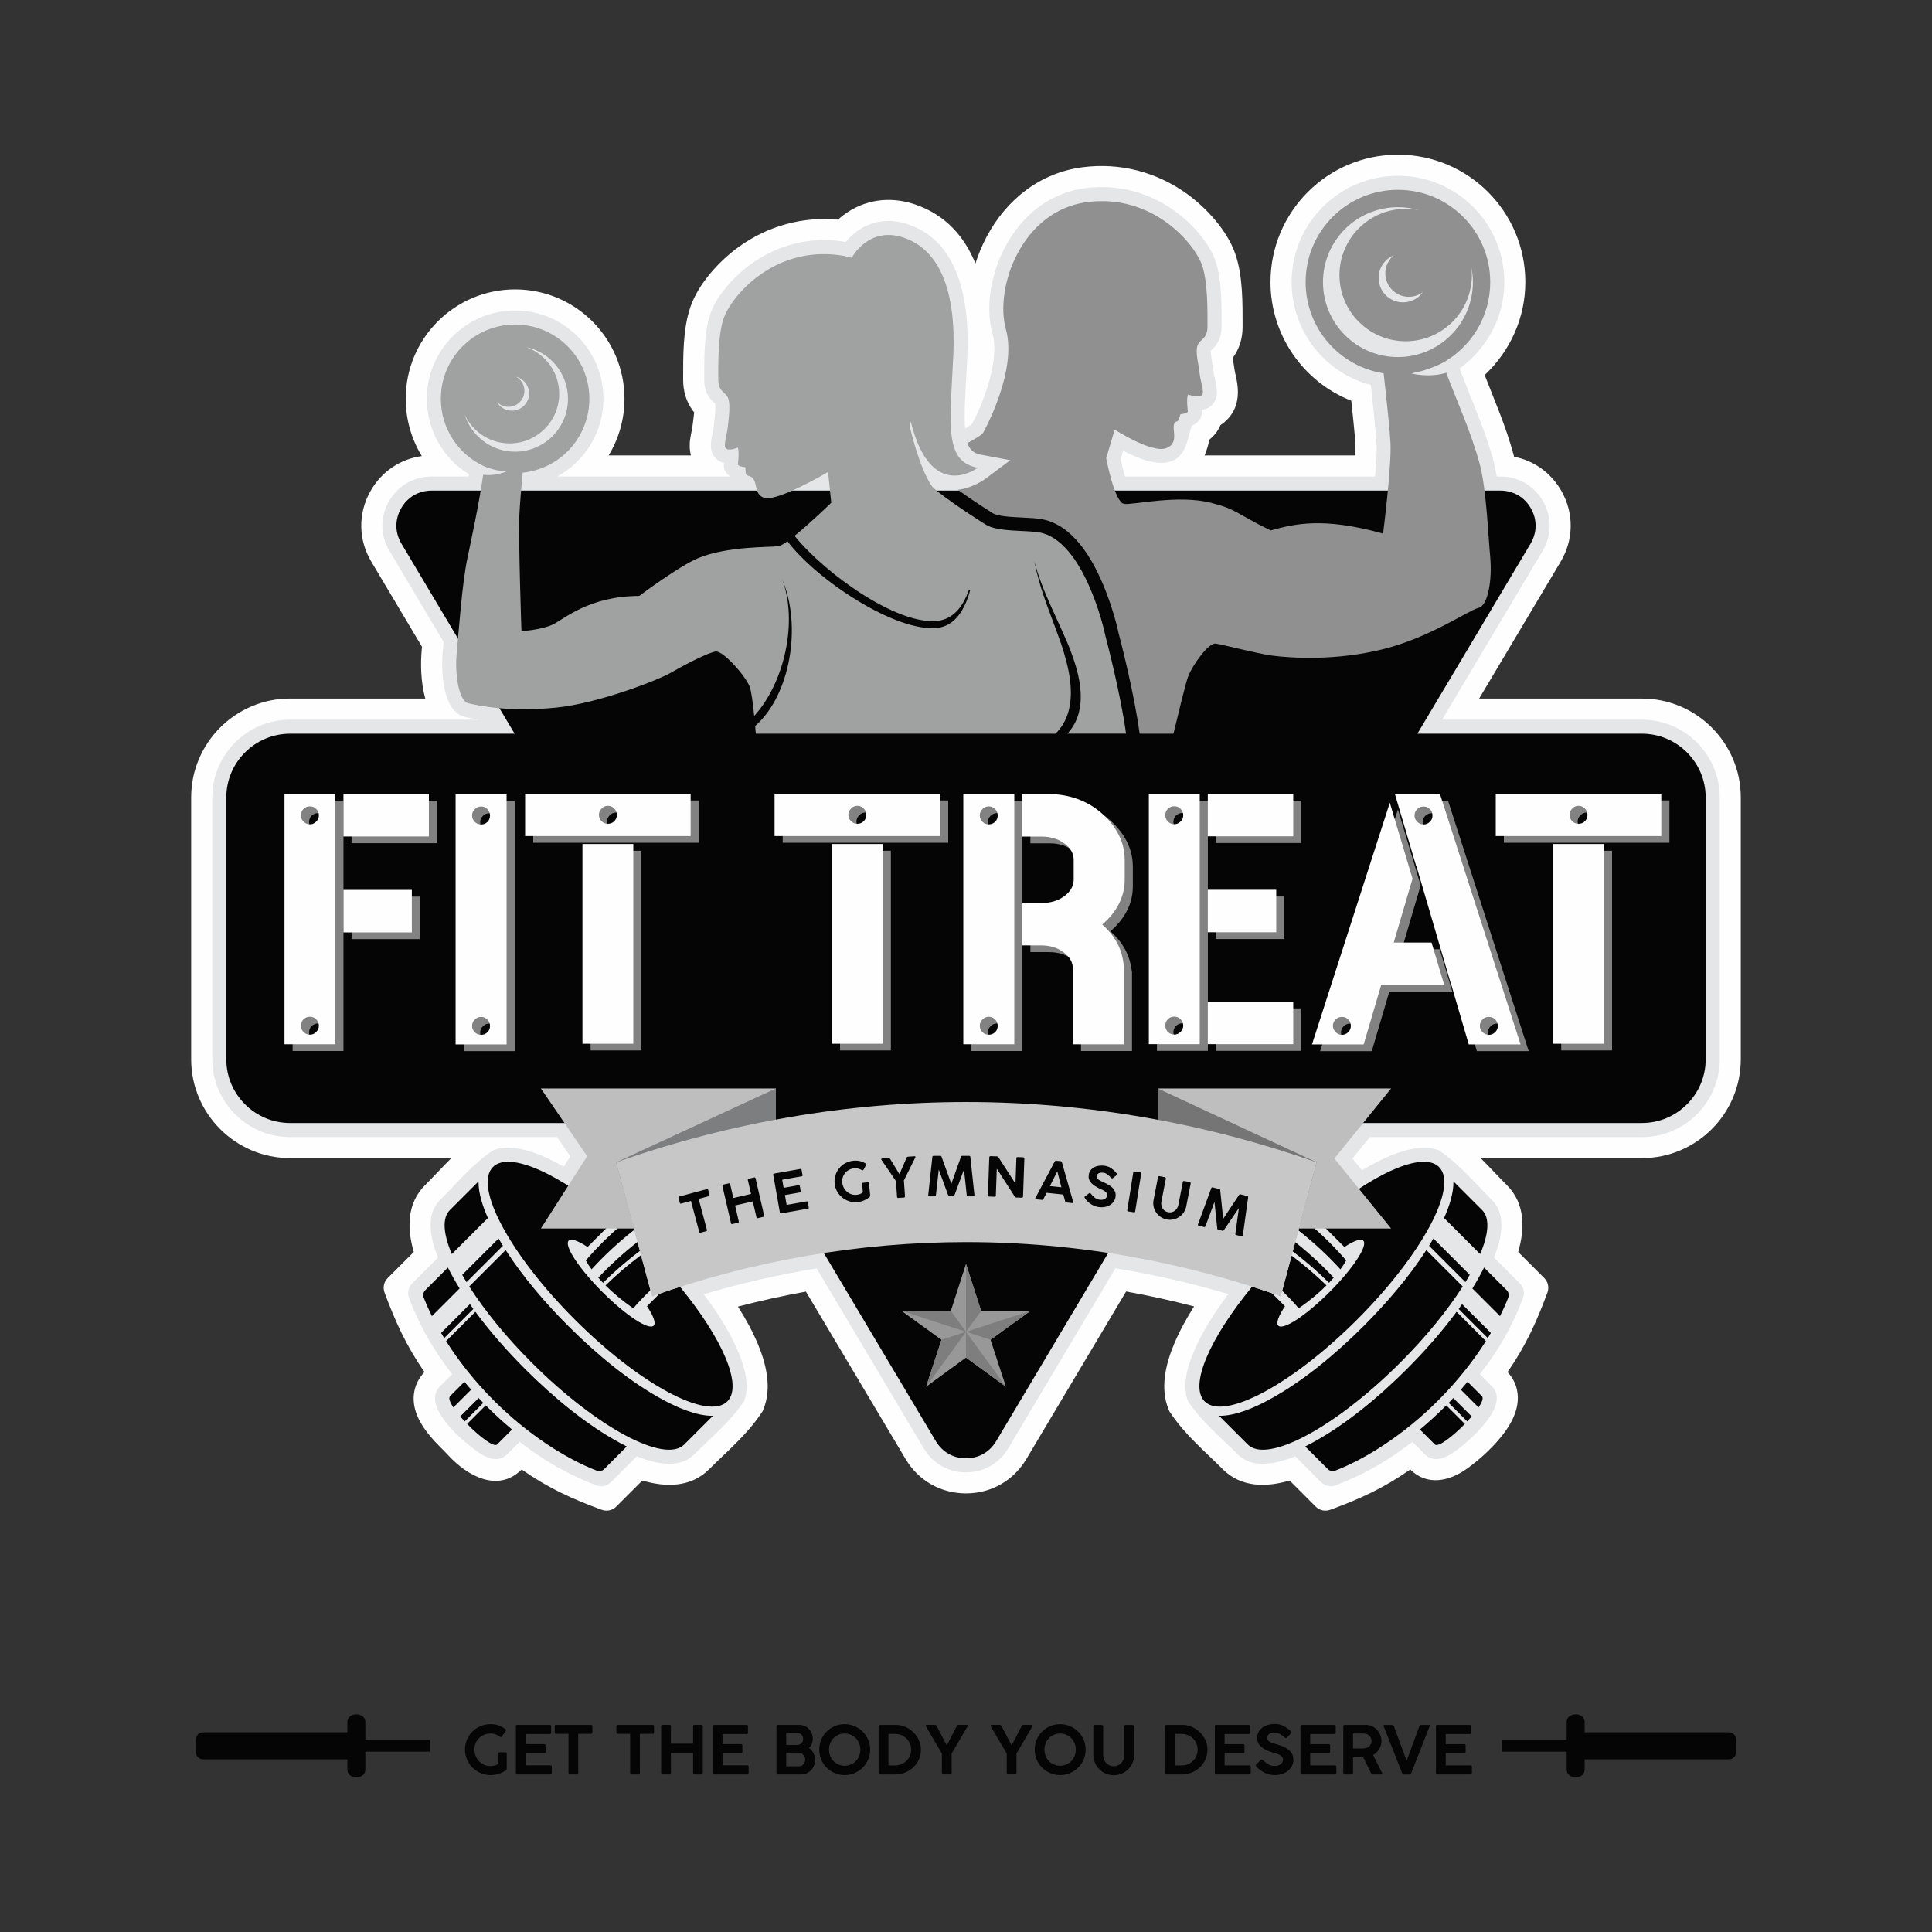
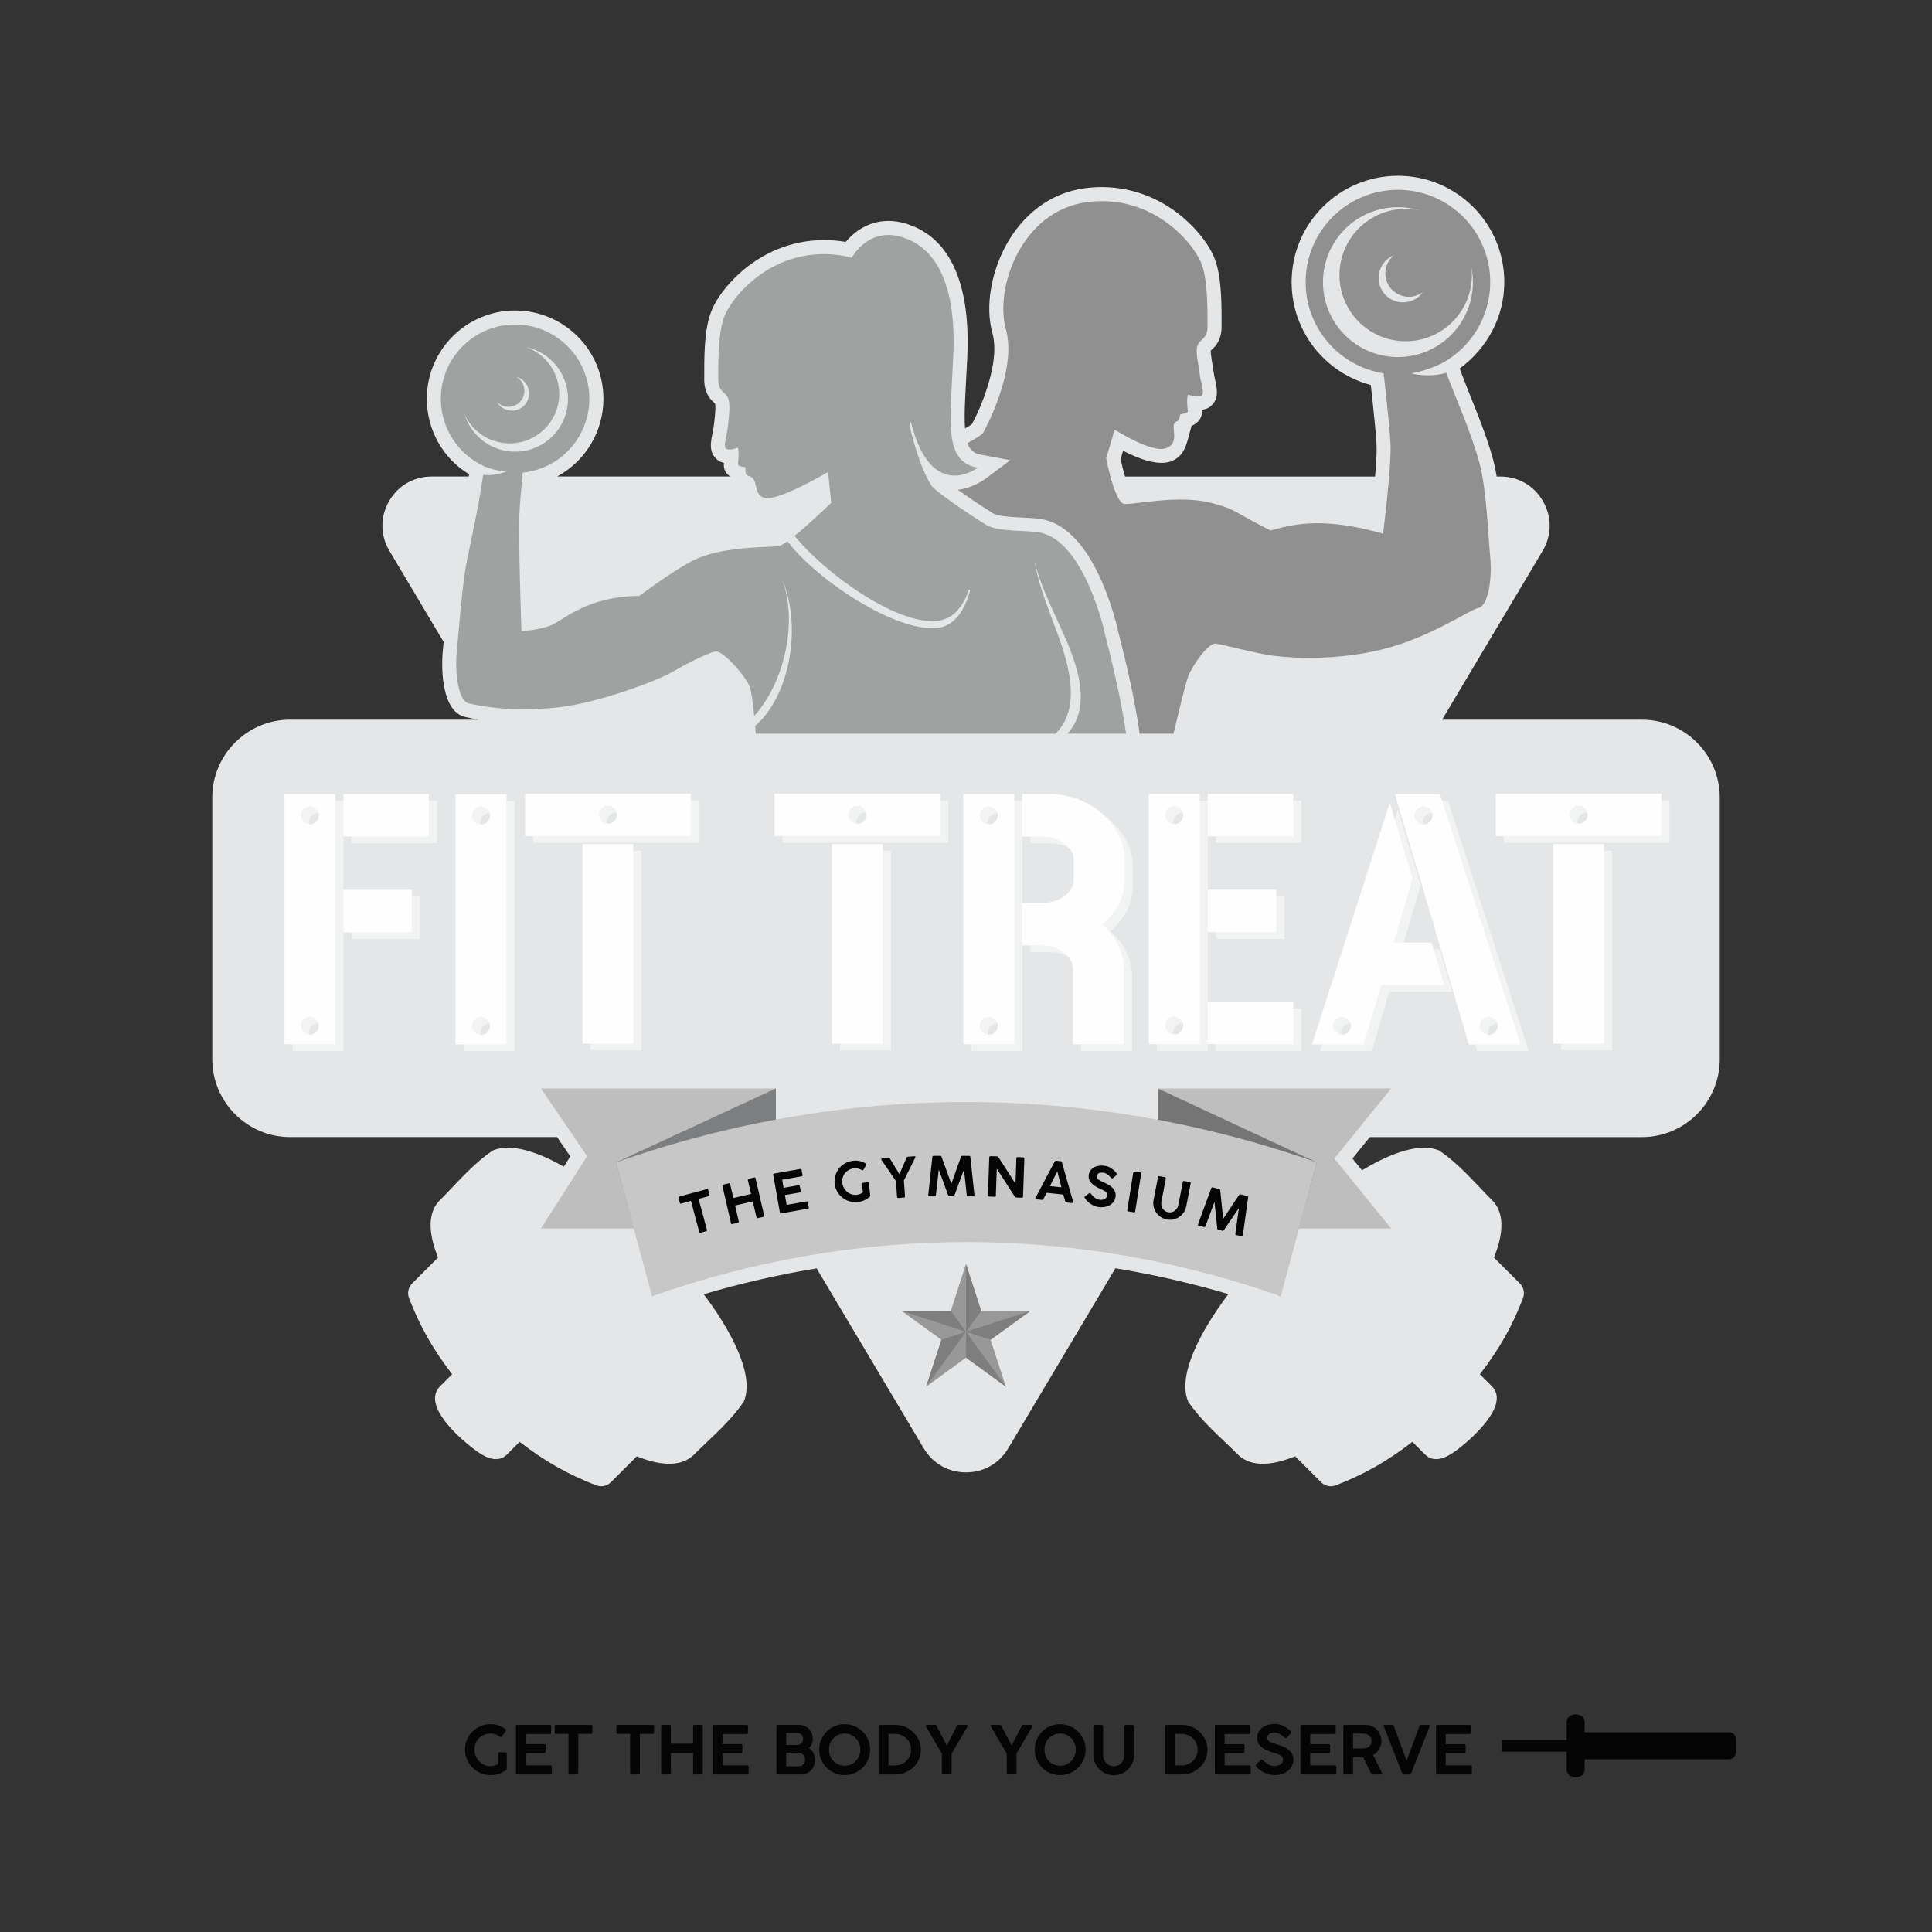
<svg xmlns="http://www.w3.org/2000/svg" xml:space="preserve" width="1.196in" height="1.196in" version="1.1" style="shape-rendering:geometricPrecision; text-rendering:geometricPrecision; image-rendering:optimizeQuality; fill-rule:evenodd; clip-rule:evenodd" viewBox="0 0 2086.5 2086.5">
  <rect x="0" y="0" width="2086.5" height="2086.5" fill="#333333" stroke="none" />
  <defs>
    <style type="text/css">
   
    .fil14 {fill:none}
    .fil0 {fill:#FEFEFE}
    .fil1 {fill:#E5E6E7}
    .fil6 {fill:#989898}
    .fil4 {fill:#909091}
    .fil7 {fill:#7F7E7F}
    .fil2 {fill:#050505}
    .fil13 {fill:#FEFEFE;fill-rule:nonzero}
    .fil11 {fill:#C7C7C8;fill-rule:nonzero}
    .fil8 {fill:#BEBEBF;fill-rule:nonzero}
    .fil3 {fill:#A0A2A2;fill-rule:nonzero}
    .fil10 {fill:#7D7E7F;fill-rule:nonzero}
    .fil9 {fill:#757576;fill-rule:nonzero}
    .fil5 {fill:#050505;fill-rule:nonzero}
    .fil12 {fill:#FEFEFE;fill-rule:nonzero;fill-opacity:0.502}
   
  </style>
  </defs>
  <g id="Layer_x0020_1">
    <g id="_1733351506160">
-       <path class="fil0" d="M749.69 445.33c-0.46,-0.54 -0.91,-1.11 -1.38,-1.73 -7.32,-9.85 -10.53,-21.32 -10.53,-33.51 0,-25.28 -0.41,-55.05 8.01,-79.02 8.82,-25.11 31.1,-49.44 52.52,-64.79 31.19,-22.35 68.63,-32.62 106.66,-29.05 1.81,-1.63 3.67,-3.18 5.58,-4.64 22.57,-17.2 50.34,-20.92 77.07,-12.01 33.61,11.2 54.02,35.08 65.82,63.99 3.23,-10.2 7.34,-19.96 12.12,-28.95 21.43,-40.24 57.71,-69.03 103.56,-74.99 40.02,-5.21 79.55,4.92 112.33,28.41 21.42,15.36 43.7,39.69 52.51,64.8 8.43,23.97 8.01,53.74 8.01,79.02 0,12.19 -3.21,23.65 -10.53,33.51 -0.09,0.12 -0.18,0.25 -0.27,0.36 0.68,3.97 1.57,8.06 1.98,11.78 0.1,0.92 0.3,1.87 0.49,2.78 0.65,3.14 1.39,6.24 1.98,9.39 3.14,16.82 0.93,32.69 -12.59,44.63 -1.72,1.51 -3.32,2.75 -4.98,3.83 -2.46,5.96 -6.46,11.19 -11.63,15.37 -1.6,6.04 -3.12,11.79 -5.49,17.37l162.89 0c0.13,-3.8 0.15,-7.57 -0.02,-11.28 -0.36,-7.95 -1.2,-15.88 -1.97,-23.8 -0.78,-8.01 -1.61,-16.02 -2.46,-24.03 -52.08,-20.42 -87.27,-71.08 -87.27,-128.1 0,-75.99 61.62,-137.61 137.61,-137.61 75.99,0 137.6,61.62 137.6,137.61 0,38.58 -16.31,74.43 -43.92,100.35 11.04,28.37 23.12,56.12 31.13,85.72 0.23,0.85 0.45,1.7 0.67,2.55 21.45,4.17 39.91,17.33 51.07,36.95 13.66,24.03 13.37,52.53 -0.77,76.28l-88.07 147.91 175.84 0c58.76,0 106.72,47.95 106.72,106.72l0 282.85c0,58.77 -47.95,106.72 -106.72,106.72l-174.25 0c9.57,9.53 18.69,19.54 28.44,29.3 19.81,19.81 19.42,47.19 12.12,72.08l28.03 28.03c4.29,4.29 5.6,10.31 3.5,16 -11.54,31.09 -23.25,57.23 -43.04,85.7 5,5.29 8.51,11.66 10.13,18.8 4.92,21.66 -8.74,42.34 -22.61,57.6 -9.13,10.04 -20.3,20.02 -31.37,27.92 -18.88,13.47 -42.78,19.02 -61.17,0.86 -29.61,20.65 -54.57,31.73 -86.27,43.44 -5.69,2.1 -11.7,0.78 -15.99,-3.5l-28.03 -28.03c-24.94,7.32 -52.25,7.72 -72.09,-12.12 -19.87,-19.87 -40.79,-37.1 -56.57,-60.82l-1.25 -1.88 -0.85 -2.09c-9.34,-22.79 -3.1,-48.88 6.06,-70.67 5.86,-13.94 13.27,-27.47 21.53,-40.44 -24.26,-6.3 -48.75,-11.69 -73.42,-16.13l-107.77 181c-13.87,23.29 -38.06,37.04 -65.17,37.04 -27.11,0 -51.31,-13.75 -65.18,-37.04l-107.69 -180.88c-24.65,4.46 -49.13,9.87 -73.37,16.19 8.22,12.95 15.61,26.45 21.45,40.36 9.13,21.76 15.35,47.81 6.02,70.56l-0.86 2.09 -1.25 1.88c-15.77,23.73 -36.69,40.95 -56.57,60.82 -19.84,19.84 -47.15,19.44 -72.09,12.12l-28.03 28.03c-4.29,4.29 -10.3,5.6 -15.99,3.5 -31.7,-11.72 -56.66,-22.79 -86.27,-43.44 -26.32,25.99 -59.64,5.68 -78.54,-14.56 -6.72,-7.2 -13.72,-13.56 -20.11,-21.21 -10.54,-12.6 -19.62,-28.16 -17.79,-45.23 1,-9.27 5.07,-17.5 11.44,-24.21 -19.67,-28.41 -31.51,-54.64 -43.04,-85.67 -2.12,-5.69 -0.8,-11.72 3.49,-16.01l28.03 -28.03c-7.3,-24.89 -7.7,-52.27 12.11,-72.08 9.76,-9.76 18.88,-19.76 28.44,-29.3l-174.25 0c-58.77,0 -106.72,-47.95 -106.72,-106.72l0 -282.85c0,-58.76 47.95,-106.72 106.72,-106.72l146.1 0c-4.92,-17.77 -5.27,-37.79 -3.78,-53.49 0.08,-0.8 0.15,-1.61 0.23,-2.42l-54.77 -92c-14.15,-23.75 -14.43,-52.25 -0.77,-76.28 11.89,-20.92 32.08,-34.49 55.34,-37.65 -11.2,-18.35 -17.38,-39.74 -17.38,-61.89 0,-65.23 52.91,-118.13 118.13,-118.13 65.23,0 118.13,52.9 118.13,118.13 0,21.98 -6.11,43.04 -17.08,61.17l88.82 0c0,-0.03 -0.01,-0.05 -0.01,-0.08 -3.39,-14.22 0.74,-22.09 2.17,-34.92 0.34,-3.1 1.02,-7.55 1.36,-11.56z" />
      <path class="fil1" d="M1571.01 1567.65c-9.26,6.61 -22.26,12.9 -32.08,3.08l-13.6 -13.6c-26.98,20.84 -51.84,34.99 -82.5,46.89 -5.73,2.23 -11.87,0.93 -16.22,-3.41l-27.84 -27.85c-20.96,8.47 -46.32,13.65 -62,-2.03 -18.54,-18.54 -39.15,-35.44 -53.7,-57.33 -6.76,-16.49 -0.54,-37.72 5.98,-53.22 9.08,-21.57 22.9,-43.12 37.56,-62.61 -40.04,-11.78 -80.79,-21.11 -121.99,-27.86l-115.76 194.44c-9.77,16.41 -26.53,25.93 -45.62,25.93 -19.1,0 -35.85,-9.53 -45.63,-25.93l-115.69 -194.33c-41.17,6.78 -81.89,16.13 -121.9,27.94 14.62,19.46 28.41,40.97 37.45,62.51 6.5,15.47 12.69,36.66 5.95,53.13 -14.55,21.89 -35.17,38.79 -53.71,57.33 -15.67,15.67 -41.04,10.5 -61.99,2.03l-27.85 27.85c-4.35,4.35 -10.49,5.64 -16.21,3.41 -30.66,-11.9 -55.52,-26.05 -82.5,-46.89l-13.6 13.6c-9.81,9.82 -22.81,3.54 -32.08,-3.08 -18.99,-13.55 -60.6,-50.11 -40.11,-70.6l12.92 -12.92c-20.76,-27.04 -34.62,-51.39 -46.47,-81.96 -2.22,-5.73 -0.92,-11.86 3.42,-16.21l27.85 -27.85c-7.73,-19.09 -14.26,-45.71 2.03,-61.99 18.54,-18.54 35.44,-39.14 57.33,-53.72 22.24,-9.13 54.25,4.97 76.42,17.53l7.05 -11.02 -14.29 -20.92 -288.4 0c-46.21,0 -83.97,-37.76 -83.97,-83.97l0 -282.85c0,-46.21 37.76,-83.96 83.97,-83.96l203.64 0c-4.73,-0.82 -9.46,-1.76 -14.26,-2.83 -25.27,-5.61 -26.36,-50.85 -24.41,-71.26 0.32,-3.3 0.61,-6.59 0.9,-9.89l-58.54 -98.33c-9.96,-16.73 -10.16,-36.47 -0.54,-53.4 9.62,-16.93 26.69,-26.86 46.16,-26.86l40.07 0c0.12,-0.81 0.23,-1.62 0.35,-2.44 -28.23,-16.98 -45.65,-48 -45.65,-81.49 0,-52.67 42.7,-95.37 95.37,-95.37 52.67,0 95.37,42.71 95.37,95.37 0,35.96 -20.05,67.71 -50.02,83.93l186.81 0c-5.16,-3.88 -7.42,-8.55 -6.62,-14.68 -0.8,-0.19 -1.57,-0.43 -2.33,-0.72 -2.61,-0.98 -3.43,-1.46 -5.54,-3.33 -11.1,-9.85 -4.37,-24.41 -3.02,-36.51 0.54,-4.91 2.36,-18 1.36,-23.36 -1.87,-2.01 -3.83,-3.46 -5.73,-6.02 -4.38,-5.89 -6.04,-12.66 -6.04,-19.93 0,-21.63 -0.42,-51.13 6.73,-71.48 7.22,-20.57 26.92,-41.38 44.3,-53.84 28.13,-20.16 61.75,-28.81 96.13,-24.34 1.87,0.24 3.74,0.54 5.59,0.88 3.42,-4.04 7.33,-7.77 11.06,-10.62 16.63,-12.67 36.37,-15.09 56.09,-8.52 58.78,19.59 66.68,90.52 64.2,143.43 -0.62,13.21 -1.43,26.41 -2.08,39.62 -0.5,10.17 -0.95,20.48 -0.69,30.67 0.05,1.91 0.12,4.25 0.3,6.79 2.71,-1.48 5.65,-3.17 7.4,-4.53 9.84,-17.85 18.9,-42.89 22.39,-62.32 2.07,-11.5 2.99,-24.67 -0.19,-36.04 -8.34,-29.97 -0.45,-66.52 13.9,-93.48 17.94,-33.68 47.87,-58.11 86.41,-63.12 34.38,-4.48 68.01,4.18 96.14,24.34 17.38,12.46 37.08,33.28 44.31,53.85 7.15,20.35 6.72,49.85 6.72,71.48 0,7.27 -1.66,14.04 -6.04,19.93 -1.86,2.51 -3.78,3.96 -5.62,5.91 -0.3,4.46 2.53,18.33 2.97,22.33 0.18,1.61 0.49,3.23 0.81,4.82 2.2,10.8 6.46,23.73 -3.39,32.41 -2.06,1.82 -2.92,2.32 -5.46,3.28 -1.44,0.54 -2.99,0.91 -4.58,1.15 1.04,7.98 -3.57,14.02 -11.08,17.29 -4.72,15.36 -5.71,32.19 -22.2,38.29 -14,5.18 -34.95,-2.68 -51.77,-11.46l-2.62 8.85c1.27,6.2 2.84,12.75 4.7,18.99l270.05 0c1.05,-11.55 2.05,-24.08 1.55,-35.06 -0.37,-8.28 -1.25,-16.72 -2.05,-24.96 -1.19,-12.27 -2.5,-24.54 -3.85,-36.8 -0.08,-0.69 -0.15,-1.37 -0.22,-2.05 -49.88,-13.1 -85.55,-58.49 -85.55,-111.07 0,-63.43 51.42,-114.85 114.85,-114.85 63.43,0 114.85,51.42 114.85,114.85 0,37.57 -18.53,71.54 -48.18,93.27 12.14,33.1 26.91,64.5 36.18,98.75 1.58,5.84 2.8,11.87 3.79,17.94l3.96 0c19.48,0 36.54,9.93 46.16,26.86 9.62,16.92 9.42,36.67 -0.54,53.4l-108.55 182.31 215.87 0c46.2,0 83.96,37.75 83.96,83.96l0 282.85c0,46.21 -37.76,83.97 -83.96,83.97l-293.94 0 -18.75 23.14 10.31 12.73c23.33,-14.03 59.05,-31.36 83.14,-21.45 21.89,14.58 38.79,35.18 57.33,53.72 16.29,16.28 9.76,42.9 2.03,61.99l27.85 27.85c4.34,4.34 5.64,10.46 3.43,16.19 -11.96,31.01 -25.24,54.3 -46.48,81.98l12.92 12.92c20.79,20.79 -24.83,59.68 -40.12,70.6z" />
-       <path class="fil2" d="M466.16 529.81l1154.18 0c14.02,0 26.05,7 32.97,19.19 6.93,12.18 6.79,26.1 -0.38,38.14l-122.19 205.24 242.56 0c37.83,0 68.79,30.96 68.79,68.79l0 282.85c0,37.84 -30.96,68.8 -68.79,68.8l-492.89 0 -204.57 343.57c-7.03,11.81 -18.84,18.53 -32.59,18.53 -13.75,0 -25.55,-6.72 -32.59,-18.53l-204.57 -343.57 -492.88 0c-37.84,0 -68.8,-30.96 -68.8,-68.8l0 -282.85c0,-37.83 30.96,-68.79 68.8,-68.79l242.56 0 -122.2 -205.24c-7.17,-12.04 -7.31,-25.96 -0.38,-38.14 6.93,-12.18 18.95,-19.19 32.97,-19.19z" />
      <g>
        <path class="fil3" d="M1193.71 686.39c-1.44,-8.39 -23.92,-102.45 -70.84,-111.31 -14.61,-2.75 -45.04,-0.19 -58.43,-8.59 -24.64,-15.45 -53.54,-35.74 -57.86,-41.25 -0.17,-0.22 -0.32,-0.45 -0.47,-0.69 -13.5,-19.78 -23.02,-61.76 -23.02,-61.76 0,0 -0.56,-1.13 0.41,-7.81 21.98,89.15 72.35,50.2 72.35,50.2 -36.66,-6.87 -29.79,-46.97 -26.36,-120.3 3.44,-73.33 -16.04,-115.72 -53.85,-128.33 -37.81,-12.6 -55.82,21.85 -55.82,21.85l0.02 0.04c-4.5,-1.31 -9.19,-2.34 -14.08,-2.97 -70.47,-9.17 -115.72,44.11 -124.17,68.17 -6.52,18.55 -5.87,52.7 -5.87,66.45 0,13.75 8.59,13.17 10.88,20.62 2.29,7.44 0.57,20.05 -0.57,30.36 -1.15,10.31 -5.78,22.24 -1.19,23.96 4.58,1.72 12.07,-1.62 12.07,-1.62 1.72,5.16 0,18.34 0,18.34 1.15,2.29 8.02,2.86 8.02,2.86l0.37 5.83c0.11,1.74 1.33,3.14 3.04,3.48 11.96,2.39 3.87,20.71 17.79,23.91 14.9,3.44 68.17,-28.07 68.17,-28.07l3.43 33.22c0,0 -22.36,21.82 -39.62,35.72 33.45,41.27 111.02,96.69 154.4,91.82 17.09,-1.92 27.61,-15.49 33.68,-33.08 0.13,-0.39 0.56,-0.6 0.95,-0.47 0.39,0.12 0.6,0.53 0.5,0.92 -5.73,20.9 -16.54,38.13 -35.2,40.23 -44.87,5.03 -130.58,-51.91 -161.94,-93.51l-0.1 -0.01c-4.35,3.09 -7.89,5.12 -9.96,5.35 -10.31,1.15 -54.99,0 -85.93,12.61 -20.84,8.49 -64.16,41.06 -64.16,41.06 -54.99,0.19 -81.34,25.39 -93.95,31.12 -12.61,5.73 -33.23,6.87 -33.23,6.87 0,0 -3.43,-99.68 -2.29,-124.88 0.54,-11.91 2.11,-30.24 3.61,-46.24 40.45,-4.1 72.01,-38.26 72.01,-79.79 0,-44.29 -35.91,-80.2 -80.2,-80.2 -44.29,0 -80.2,35.91 -80.2,80.2 0,32.41 19.23,60.3 46.89,72.95 0,0 13.67,5.84 24.54,5.24 0,0 -11.73,5.62 -25.72,3.89 -4.4,31.47 -13.15,71.53 -17.07,90.36 -5.73,27.5 -9.17,77.35 -11.46,101.4 -2.29,24.06 2.29,52.72 12.61,55.01 10.31,2.29 42.77,9.9 95.09,4.61 45.6,-4.61 109.99,-29.73 123.74,-37.75 13.76,-8.02 40.11,-21.65 48.13,-22.79 8.02,-1.15 32.08,26.17 36.66,37.63 1.94,4.85 3.67,18.4 5.03,31.99 32.55,-35.83 47.56,-101.87 30.07,-147.9 21.76,50.39 8.89,125.73 -29.06,158.73 0.25,2.91 0.49,5.71 0.7,8.29l323.63 0c28.31,-27.29 12.76,-74.59 8.71,-88.88 -2.69,-9.53 -10.41,-29.43 -17.61,-49.05 -6.98,-19.02 -10.73,-32.86 -14,-48.33 4.52,16.13 9.26,29.11 17.94,48.41 8.58,19.07 17.67,38.38 21.03,47.69 5.1,14.11 24.27,60.99 -3.24,90.15l63.4 0c-6.11,-44.9 -22.4,-105.99 -22.4,-105.99zm-625.34 -311.49c25.74,5.54 45.03,28.42 45.03,55.82 0,31.53 -25.56,57.1 -57.1,57.1 -25.62,0 -47.29,-16.87 -54.52,-40.11 8.47,18.38 27.06,31.15 48.63,31.15 29.56,0 53.52,-23.96 53.52,-53.52 0,-23.25 -14.83,-43.04 -35.56,-50.43zm-11.01 32.01c8.06,2.03 14.04,9.34 14.04,18.03 0,10.27 -8.33,18.6 -18.6,18.6 -6.96,0 -13.03,-3.83 -16.21,-9.49 3.15,3.28 7.57,5.32 12.48,5.32 9.55,0 17.29,-7.74 17.29,-17.29 0,-6.54 -3.63,-12.24 -8.99,-15.18z" />
        <path class="fil4" d="M1609.39 601.5c-2.29,-24.06 -4.11,-73.72 -11.45,-100.83 -9.47,-35 -25.9,-70.44 -36.01,-98.09 -19.13,5.83 -37.65,0.7 -37.65,0.7 18.63,-3.24 33.89,-11.47 33.92,-11.49l0 -0.01c30.54,-17.03 51.2,-49.64 51.2,-87.09 0,-55.06 -44.63,-99.68 -99.68,-99.68 -55.05,0 -99.68,44.62 -99.68,99.68 0,49.8 36.53,91.07 84.25,98.49 3.32,29.75 6.83,62.98 7.41,75.72 1.15,25.2 -8.02,97.39 -8.02,97.39 -65.31,-18.33 -96.24,-10.31 -121.44,-3.44 -38.67,-19.01 -35.78,-22.46 -64.17,-29.78 -35.51,-9.17 -83.64,2.31 -93.95,1.16 -10.31,-1.15 -19.48,-49.28 -19.48,-49.28l9.17 -30.93c0,0 40.1,25.77 55.57,20.05 16.91,-6.26 2.31,-25.83 11.41,-28.86 1.2,-0.4 2.05,-1.28 2.42,-2.49l1.63 -5.32c0,0 6.87,-0.57 8.02,-2.86 0,0 -1.72,-13.18 0,-18.34 0,0 9.74,2.87 14.32,1.15 4.59,-1.72 -0.57,-14.32 -1.71,-24.63 -1.15,-10.31 -4.59,-21.77 -2.3,-29.21 2.3,-7.45 10.88,-6.87 10.88,-20.62 0,-13.75 0.65,-47.9 -5.86,-66.46 -8.45,-24.06 -53.71,-77.33 -124.18,-68.17 -70.46,9.17 -100.25,92.24 -87.65,137.49 12.61,45.26 -24.46,111.49 -24.63,111.71 -2.29,2.91 -8.26,6.28 -17.04,11.11 2.61,6.92 6.94,11.04 13.82,12.33l32.52 6.11 -26.49 19.83c-0.08,0.06 -13.17,10.16 -30.14,12.1l0.82 0.58c11.09,7.9 24.7,17.02 36.9,24.67 5.56,3.49 19.81,4.16 32.29,4.76 7.89,0.37 15.2,0.72 21.12,1.83 21.03,3.98 37.44,20.05 49.95,39.71 20.48,32.17 30.99,75.18 32.46,82.88 1.82,6.89 17.11,65.51 22.81,109.01l36.55 0c4.91,-19.75 12.97,-54.63 16.13,-62.51 4.58,-11.45 21.56,-35.95 29.58,-34.8 8.02,1.14 44.51,10.74 60.29,12.87 21.83,2.95 69.96,5.71 120.34,-6.83 51.03,-12.7 92.81,-42.33 103.12,-44.62 10.31,-2.29 14.91,-30.92 12.62,-54.98zm-104.26 -325.69c-9.55,3.97 -16.26,13.38 -16.26,24.36 0,14.57 11.81,26.37 26.37,26.37 8.88,0 16.73,-4.39 21.51,-11.11 -4.25,3.22 -9.55,5.13 -15.29,5.13 -14,0 -25.35,-11.35 -25.35,-25.35 0,-7.79 3.51,-14.75 9.02,-19.4zm4.59 -52.06c-44.7,0 -80.94,36.24 -80.94,80.94 0,44.7 36.24,80.94 80.94,80.94 44.71,0 80.95,-36.24 80.95,-80.94 0,-5.45 -0.55,-10.78 -1.57,-15.94 0.32,2.73 0.48,5.49 0.48,8.3 0,39.49 -32.01,71.49 -71.5,71.49 -39.48,0 -71.49,-32 -71.49,-71.49 0,-39.48 32.01,-71.49 71.49,-71.49 5,0 9.88,0.52 14.59,1.49 -7.28,-2.15 -14.98,-3.3 -22.95,-3.3z" />
      </g>
      <path class="fil5" d="M529.85 1907.32c1.39,0 2.82,-0.19 4.29,-0.58 1.47,-0.38 2.77,-1.01 3.93,-1.87l0 -11.02c0,-0.96 0.48,-1.44 1.44,-1.44l6.41 0c0.34,0 0.65,0.1 0.94,0.29 0.28,0.19 0.43,0.58 0.43,1.15l0 16.36c0,0.62 -0.24,1.15 -0.71,1.58 -2.16,1.49 -4.68,2.74 -7.53,3.75 -2.86,1.01 -5.92,1.51 -9.19,1.51 -3.8,0 -7.38,-0.72 -10.73,-2.16 -3.37,-1.44 -6.31,-3.41 -8.83,-5.91 -2.52,-2.5 -4.5,-5.43 -5.95,-8.79 -1.44,-3.37 -2.16,-6.94 -2.16,-10.74 0,-3.79 0.72,-7.36 2.16,-10.7 1.44,-3.34 3.4,-6.24 5.88,-8.71 2.47,-2.48 5.39,-4.42 8.76,-5.84 3.36,-1.42 6.94,-2.13 10.73,-2.13 3.27,0 6.19,0.47 8.79,1.41 2.6,0.93 5.05,2.27 7.35,4 0.38,0.29 0.6,0.6 0.65,0.93 0.05,0.34 -0.05,0.65 -0.29,0.94l-4.25 6.13c-0.24,0.24 -0.53,0.41 -0.87,0.5 -0.34,0.1 -0.72,0 -1.15,-0.29 -1.39,-1.06 -2.92,-1.91 -4.57,-2.55 -1.66,-0.65 -3.5,-0.98 -5.51,-0.98 -2.5,0 -4.81,0.45 -6.96,1.33 -2.14,0.89 -3.98,2.12 -5.54,3.67 -1.57,1.57 -2.79,3.39 -3.68,5.48 -0.89,2.09 -1.33,4.36 -1.33,6.81 0,2.45 0.46,4.77 1.37,6.96 0.91,2.18 2.15,4.09 3.71,5.73 1.56,1.63 3.41,2.92 5.55,3.86 2.14,0.93 4.43,1.38 6.88,1.33zm27.31 7.57l0 -50.59c0,-0.96 0.45,-1.44 1.37,-1.44l35.24 0c0.96,0 1.44,0.48 1.44,1.44l0 6.99c0,0.96 -0.47,1.44 -1.44,1.44l-26.09 0 0 10.88 19.89 0c1.06,0 1.59,0.48 1.59,1.44l0 6.85c0,0.96 -0.53,1.44 -1.59,1.44l-19.89 0 0 13.19 26.73 0c1.01,0 1.51,0.48 1.51,1.44l0 6.92c0,0.96 -0.5,1.44 -1.51,1.44l-35.89 0c-0.91,0 -1.37,-0.47 -1.37,-1.44zm41.94 -43.81l0 -6.85c0,-0.91 0.46,-1.37 1.37,-1.37l37.83 0c0.96,0 1.44,0.46 1.44,1.37l0 6.85c0,0.96 -0.48,1.44 -1.44,1.44l-13.83 0 0 42.37c0,0.96 -0.46,1.44 -1.37,1.44l-7.78 0c-0.91,0 -1.37,-0.47 -1.37,-1.44l0 -42.37 -13.47 0c-0.91,0 -1.37,-0.48 -1.37,-1.44zm66.59 0l0 -6.85c0,-0.91 0.45,-1.37 1.37,-1.37l37.83 0c0.96,0 1.44,0.46 1.44,1.37l0 6.85c0,0.96 -0.48,1.44 -1.44,1.44l-13.84 0 0 42.37c0,0.96 -0.45,1.44 -1.37,1.44l-7.78 0c-0.91,0 -1.37,-0.47 -1.37,-1.44l0 -42.37 -13.48 0c-0.91,0 -1.37,-0.48 -1.37,-1.44zm82.87 43.81l0 -21.62 -23.99 0 0 21.62c0,0.96 -0.53,1.44 -1.59,1.44l-7.57 0c-0.91,0 -1.37,-0.47 -1.37,-1.44l0 -50.52c0,-0.43 0.11,-0.8 0.32,-1.09 0.22,-0.29 0.56,-0.43 1.04,-0.43l7.78 0c0.29,0 0.59,0.1 0.91,0.29 0.31,0.19 0.47,0.58 0.47,1.15l0 18.81 23.99 0 0 -18.73c0,-0.43 0.11,-0.8 0.32,-1.09 0.22,-0.29 0.57,-0.43 1.04,-0.43l7.79 0c0.29,0 0.58,0.1 0.87,0.29 0.29,0.19 0.43,0.58 0.43,1.15l0 50.59c0,0.96 -0.51,1.44 -1.52,1.44l-7.57 0c-0.91,0 -1.37,-0.47 -1.37,-1.44zm21.19 0l0 -50.59c0,-0.96 0.46,-1.44 1.37,-1.44l35.24 0c0.96,0 1.44,0.48 1.44,1.44l0 6.99c0,0.96 -0.48,1.44 -1.44,1.44l-26.09 0 0 10.88 19.89 0c1.06,0 1.59,0.48 1.59,1.44l0 6.85c0,0.96 -0.53,1.44 -1.59,1.44l-19.89 0 0 13.19 26.73 0c1.01,0 1.51,0.48 1.51,1.44l0 6.92c0,0.96 -0.5,1.44 -1.51,1.44l-35.89 0c-0.91,0 -1.37,-0.47 -1.37,-1.44zm68.82 0l0 -50.66c0,-0.91 0.46,-1.37 1.37,-1.37l23.27 0c2.07,0 3.99,0.38 5.76,1.15 1.78,0.77 3.32,1.83 4.61,3.17 1.3,1.35 2.31,2.92 3.06,4.72 0.74,1.81 1.12,3.76 1.12,5.88 0,2.06 -0.34,3.94 -1.01,5.62 -0.67,1.68 -1.71,3.12 -3.1,4.33 2.07,1.39 3.69,3.25 4.87,5.58 1.17,2.33 1.76,4.84 1.76,7.53 0,2.07 -0.38,4.04 -1.15,5.91 -0.77,1.87 -1.81,3.52 -3.14,4.94 -1.32,1.41 -2.88,2.54 -4.68,3.39 -1.8,0.84 -3.71,1.26 -5.73,1.26l-25.65 0c-0.91,0 -1.37,-0.47 -1.37,-1.44zm24 -22.05l-13.48 0 0 14.7 13.62 0c1.1,0 2.09,-0.21 2.95,-0.61 0.87,-0.41 1.59,-0.96 2.16,-1.66 0.57,-0.7 1,-1.47 1.29,-2.31 0.29,-0.84 0.43,-1.7 0.43,-2.56 0,-1.05 -0.19,-2.04 -0.58,-2.95 -0.38,-0.91 -0.9,-1.72 -1.55,-2.41 -0.65,-0.7 -1.39,-1.24 -2.24,-1.62 -0.84,-0.38 -1.72,-0.58 -2.62,-0.58zm-2.09 -21.33l-11.39 0 0 13.04 11.32 0c2.11,0 3.79,-0.59 5.04,-1.76 1.25,-1.18 1.87,-2.77 1.87,-4.79 0,-1.97 -0.62,-3.54 -1.87,-4.72 -1.25,-1.18 -2.9,-1.76 -4.97,-1.76zm79.27 18.08c0,3.8 -0.72,7.37 -2.16,10.71 -1.44,3.34 -3.41,6.24 -5.91,8.71 -2.5,2.48 -5.43,4.44 -8.8,5.88 -3.36,1.44 -6.94,2.16 -10.73,2.16 -3.8,0 -7.36,-0.72 -10.7,-2.16 -3.34,-1.44 -6.25,-3.4 -8.72,-5.88 -2.47,-2.47 -4.42,-5.38 -5.84,-8.71 -1.41,-3.34 -2.13,-6.91 -2.13,-10.71 0,-3.84 0.71,-7.43 2.13,-10.77 1.41,-3.34 3.37,-6.25 5.84,-8.72 2.47,-2.47 5.38,-4.43 8.72,-5.87 3.34,-1.44 6.9,-2.16 10.7,-2.16 3.8,0 7.38,0.72 10.73,2.16 3.37,1.44 6.3,3.4 8.8,5.87 2.49,2.47 4.46,5.38 5.91,8.72 1.44,3.34 2.16,6.93 2.16,10.77zm-10.6 0c0,-2.44 -0.43,-4.73 -1.3,-6.84 -0.86,-2.12 -2.05,-3.96 -3.56,-5.51 -1.51,-1.57 -3.3,-2.8 -5.37,-3.72 -2.06,-0.91 -4.32,-1.37 -6.77,-1.37 -2.4,0 -4.64,0.45 -6.7,1.37 -2.07,0.91 -3.85,2.15 -5.37,3.72 -1.51,1.56 -2.69,3.4 -3.53,5.51 -0.84,2.11 -1.26,4.4 -1.26,6.84 0,2.4 0.43,4.66 1.26,6.78 0.84,2.12 2.02,3.95 3.53,5.51 1.52,1.56 3.3,2.8 5.37,3.71 2.07,0.91 4.3,1.37 6.7,1.37 2.45,0 4.71,-0.45 6.77,-1.37 2.07,-0.91 3.86,-2.15 5.37,-3.71 1.51,-1.57 2.71,-3.4 3.56,-5.51 0.87,-2.12 1.3,-4.37 1.3,-6.78zm19.74 25.3l0 -50.59c0,-0.96 0.48,-1.44 1.44,-1.44l17.22 0c3.41,0 6.74,0.69 9.98,2.06 3.25,1.37 6.13,3.25 8.65,5.65 2.52,2.4 4.55,5.24 6.08,8.5 1.54,3.27 2.31,6.78 2.31,10.52 0,3.61 -0.69,7 -2.05,10.2 -1.37,3.19 -3.27,6 -5.69,8.4 -2.42,2.4 -5.26,4.32 -8.5,5.76 -3.24,1.44 -6.74,2.23 -10.49,2.38l-17.51 0c-0.96,0 -1.44,-0.47 -1.44,-1.44zm35.1 -25.3c0,-2.35 -0.45,-4.56 -1.33,-6.63 -0.89,-2.07 -2.1,-3.87 -3.64,-5.4 -1.54,-1.54 -3.38,-2.75 -5.51,-3.64 -2.14,-0.89 -4.44,-1.33 -6.88,-1.33l-7.14 0 0 34.01 7.14 0c2.44,0 4.75,-0.45 6.88,-1.33 2.14,-0.89 3.98,-2.1 5.51,-3.64 1.54,-1.54 2.75,-3.34 3.64,-5.4 0.89,-2.07 1.33,-4.28 1.33,-6.63zm33.22 25.22l0 -20.97 -17.22 -29.41c-0.24,-0.53 -0.26,-0.92 -0.07,-1.19 0.19,-0.26 0.53,-0.4 1.01,-0.4l8.86 0c0.72,0 1.33,0.43 1.81,1.3l10.88 20.97 10.81 -20.97c0.48,-0.87 1.08,-1.3 1.8,-1.3l8.94 0c0.48,0 0.81,0.14 1.01,0.4 0.19,0.27 0.16,0.66 -0.08,1.19l-17.22 29.33 0 21.04c0,1.01 -0.45,1.51 -1.37,1.51l-7.79 0c-0.91,0 -1.37,-0.5 -1.37,-1.51zm70.05 0l0 -20.97 -17.22 -29.41c-0.24,-0.53 -0.27,-0.92 -0.08,-1.19 0.19,-0.26 0.53,-0.4 1.01,-0.4l8.87 0c0.72,0 1.32,0.43 1.8,1.3l10.88 20.97 10.81 -20.97c0.47,-0.87 1.08,-1.3 1.8,-1.3l8.93 0c0.48,0 0.82,0.14 1.01,0.4 0.19,0.27 0.16,0.66 -0.08,1.19l-17.22 29.33 0 21.04c0,1.01 -0.46,1.51 -1.37,1.51l-7.78 0c-0.91,0 -1.37,-0.5 -1.37,-1.51zm85.18 -25.22c0,3.8 -0.72,7.37 -2.16,10.71 -1.44,3.34 -3.41,6.24 -5.91,8.71 -2.49,2.48 -5.43,4.44 -8.79,5.88 -3.36,1.44 -6.94,2.16 -10.73,2.16 -3.8,0 -7.36,-0.72 -10.7,-2.16 -3.34,-1.44 -6.25,-3.4 -8.72,-5.88 -2.48,-2.47 -4.42,-5.38 -5.84,-8.71 -1.42,-3.34 -2.13,-6.91 -2.13,-10.71 0,-3.84 0.71,-7.43 2.13,-10.77 1.41,-3.34 3.36,-6.25 5.84,-8.72 2.47,-2.47 5.38,-4.43 8.72,-5.87 3.34,-1.44 6.9,-2.16 10.7,-2.16 3.79,0 7.38,0.72 10.73,2.16 3.37,1.44 6.3,3.4 8.79,5.87 2.5,2.47 4.47,5.38 5.91,8.72 1.44,3.34 2.16,6.93 2.16,10.77zm-10.6 0c0,-2.44 -0.43,-4.73 -1.3,-6.84 -0.87,-2.12 -2.05,-3.96 -3.56,-5.51 -1.52,-1.57 -3.3,-2.8 -5.37,-3.72 -2.07,-0.91 -4.32,-1.37 -6.77,-1.37 -2.4,0 -4.64,0.45 -6.7,1.37 -2.07,0.91 -3.86,2.15 -5.37,3.72 -1.51,1.56 -2.69,3.4 -3.53,5.51 -0.84,2.11 -1.26,4.4 -1.26,6.84 0,2.4 0.43,4.66 1.26,6.78 0.84,2.12 2.02,3.95 3.53,5.51 1.51,1.56 3.3,2.8 5.37,3.71 2.07,0.91 4.3,1.37 6.7,1.37 2.45,0 4.7,-0.45 6.77,-1.37 2.07,-0.91 3.85,-2.15 5.37,-3.71 1.51,-1.57 2.7,-3.4 3.56,-5.51 0.87,-2.12 1.3,-4.37 1.3,-6.78zm29.54 -25.15l0 30.77c0,1.68 0.28,3.27 0.83,4.75 0.55,1.49 1.33,2.79 2.34,3.89 1.01,1.11 2.23,1.98 3.64,2.63 1.41,0.65 2.97,0.98 4.65,0.98 1.68,0 3.21,-0.32 4.61,-0.98 1.39,-0.65 2.6,-1.52 3.61,-2.63 1.01,-1.11 1.79,-2.4 2.34,-3.89 0.55,-1.48 0.83,-3.07 0.83,-4.75l0 -30.77c0,-0.43 0.15,-0.8 0.47,-1.11 0.31,-0.32 0.71,-0.47 1.19,-0.47l7.14 0c0.43,0 0.84,0.14 1.22,0.43 0.38,0.29 0.58,0.67 0.58,1.15l0 30.77c0,3.03 -0.58,5.87 -1.73,8.54 -1.15,2.67 -2.73,5 -4.72,6.99 -1.99,2 -4.32,3.57 -6.99,4.72 -2.66,1.15 -5.51,1.72 -8.54,1.72 -3.03,0 -5.89,-0.58 -8.58,-1.72 -2.69,-1.15 -5.03,-2.73 -7.03,-4.72 -1.99,-1.99 -3.56,-4.32 -4.72,-6.99 -1.15,-2.66 -1.73,-5.51 -1.73,-8.54l0 -30.77c0,-0.38 0.14,-0.74 0.43,-1.08 0.29,-0.34 0.65,-0.51 1.08,-0.51l7.42 0c0.38,0 0.76,0.16 1.12,0.47 0.36,0.31 0.54,0.68 0.54,1.11zm66.95 50.45l0 -50.59c0,-0.96 0.48,-1.44 1.44,-1.44l17.22 0c3.41,0 6.74,0.69 9.99,2.06 3.24,1.37 6.13,3.25 8.65,5.65 2.52,2.4 4.55,5.24 6.09,8.5 1.53,3.27 2.3,6.78 2.3,10.52 0,3.61 -0.68,7 -2.05,10.2 -1.37,3.19 -3.26,6 -5.69,8.4 -2.42,2.4 -5.26,4.32 -8.5,5.76 -3.24,1.44 -6.74,2.23 -10.49,2.38l-17.51 0c-0.95,0 -1.44,-0.47 -1.44,-1.44zm35.09 -25.3c0,-2.35 -0.45,-4.56 -1.33,-6.63 -0.89,-2.07 -2.1,-3.87 -3.64,-5.4 -1.54,-1.54 -3.38,-2.75 -5.51,-3.64 -2.14,-0.89 -4.43,-1.33 -6.88,-1.33l-7.14 0 0 34.01 7.14 0c2.45,0 4.75,-0.45 6.88,-1.33 2.14,-0.89 3.98,-2.1 5.51,-3.64 1.54,-1.54 2.75,-3.34 3.64,-5.4 0.89,-2.07 1.33,-4.28 1.33,-6.63zm18.59 25.3l0 -50.59c0,-0.96 0.46,-1.44 1.37,-1.44l35.24 0c0.96,0 1.44,0.48 1.44,1.44l0 6.99c0,0.96 -0.47,1.44 -1.44,1.44l-26.09 0 0 10.88 19.89 0c1.06,0 1.59,0.48 1.59,1.44l0 6.85c0,0.96 -0.53,1.44 -1.59,1.44l-19.89 0 0 13.19 26.73 0c1.01,0 1.51,0.48 1.51,1.44l0 6.92c0,0.96 -0.5,1.44 -1.51,1.44l-35.89 0c-0.91,0 -1.37,-0.47 -1.37,-1.44zm45.11 -6.7c-0.38,-0.43 -0.67,-0.87 -0.87,-1.3 -0.19,-0.43 -0.02,-0.91 0.5,-1.44l4.83 -4.76c0.43,-0.38 0.85,-0.52 1.26,-0.39 0.41,0.12 0.83,0.37 1.26,0.76 0.72,0.72 1.52,1.45 2.41,2.2 0.89,0.74 1.85,1.41 2.88,2.02 1.03,0.6 2.15,1.08 3.35,1.44 1.2,0.36 2.47,0.54 3.82,0.54 1.44,0 2.71,-0.19 3.82,-0.58 1.11,-0.38 2.05,-0.9 2.85,-1.55 0.79,-0.65 1.39,-1.39 1.8,-2.24 0.41,-0.84 0.61,-1.72 0.61,-2.63 0,-1.15 -0.34,-2.12 -1.04,-2.92 -0.69,-0.79 -1.55,-1.46 -2.55,-2.01 -1.01,-0.56 -2.1,-1.01 -3.28,-1.37 -1.17,-0.36 -2.25,-0.66 -3.21,-0.9 -5.81,-1.73 -10.25,-3.85 -13.3,-6.38 -3.05,-2.52 -4.57,-5.82 -4.57,-9.9 0,-2.21 0.47,-4.23 1.4,-6.06 0.94,-1.83 2.26,-3.4 3.97,-4.72 1.7,-1.32 3.76,-2.34 6.16,-3.06 2.4,-0.72 5.04,-1.08 7.92,-1.08 3.17,0 6.21,0.74 9.11,2.23 2.91,1.49 5.45,3.31 7.6,5.47 0.87,0.91 0.84,1.85 -0.07,2.82l-3.96 4.25c-0.48,0.43 -0.94,0.56 -1.37,0.39 -0.43,-0.16 -0.89,-0.44 -1.37,-0.82 -0.58,-0.48 -1.24,-1.01 -1.98,-1.59 -0.75,-0.58 -1.57,-1.12 -2.45,-1.62 -0.89,-0.51 -1.83,-0.93 -2.81,-1.26 -0.99,-0.34 -2.01,-0.5 -3.06,-0.5 -0.91,0 -1.87,0.07 -2.85,0.21 -0.98,0.14 -1.87,0.42 -2.66,0.83 -0.8,0.41 -1.46,0.98 -1.98,1.73 -0.53,0.74 -0.79,1.74 -0.79,2.99 0,0.91 0.25,1.7 0.76,2.38 0.5,0.67 1.22,1.26 2.16,1.77 0.93,0.5 2.04,0.97 3.32,1.4 1.27,0.43 2.68,0.87 4.21,1.3 2.45,0.72 4.76,1.52 6.92,2.42 2.16,0.89 4.04,1.98 5.65,3.28 1.61,1.3 2.9,2.84 3.86,4.61 0.96,1.77 1.44,3.91 1.44,6.41 0,2.5 -0.56,4.77 -1.66,6.81 -1.11,2.04 -2.58,3.78 -4.43,5.23 -1.85,1.44 -3.99,2.55 -6.41,3.31 -2.42,0.77 -4.94,1.15 -7.53,1.15 -3.75,0 -7.35,-0.82 -10.81,-2.44 -3.46,-1.63 -6.41,-3.78 -8.87,-6.41zm47.34 6.7l0 -50.59c0,-0.96 0.45,-1.44 1.37,-1.44l35.24 0c0.96,0 1.44,0.48 1.44,1.44l0 6.99c0,0.96 -0.47,1.44 -1.44,1.44l-26.09 0 0 10.88 19.89 0c1.06,0 1.59,0.48 1.59,1.44l0 6.85c0,0.96 -0.53,1.44 -1.59,1.44l-19.89 0 0 13.19 26.73 0c1.01,0 1.51,0.48 1.51,1.44l0 6.92c0,0.96 -0.5,1.44 -1.51,1.44l-35.89 0c-0.91,0 -1.37,-0.47 -1.37,-1.44zm46.27 0l0 -50.59c0,-0.38 0.11,-0.72 0.32,-1.01 0.21,-0.29 0.56,-0.43 1.04,-0.43l22.92 0c2.45,0 4.72,0.49 6.81,1.48 2.09,0.98 3.88,2.29 5.36,3.92 1.49,1.63 2.66,3.51 3.5,5.62 0.84,2.12 1.26,4.3 1.26,6.56 0,3.02 -0.83,5.87 -2.49,8.54 -1.66,2.66 -3.86,4.79 -6.59,6.38l9.8 19.46c0.19,0.34 0.21,0.67 0.03,1.01 -0.16,0.34 -0.49,0.5 -0.98,0.5l-9.29 0c-0.72,0 -1.28,-0.41 -1.66,-1.22l-8.57 -17.29 -10.95 0 0 17.08c0,0.96 -0.48,1.44 -1.44,1.44l-7.71 0c-0.91,0 -1.37,-0.47 -1.37,-1.44zm21.76 -42.74l-11.24 0 0 16.14 11.24 0c2.5,0 4.57,-0.76 6.23,-2.27 1.66,-1.51 2.49,-3.45 2.49,-5.8 0,-1.15 -0.21,-2.22 -0.65,-3.21 -0.43,-0.98 -1.04,-1.83 -1.84,-2.55 -0.79,-0.72 -1.72,-1.28 -2.77,-1.7 -1.06,-0.41 -2.2,-0.61 -3.45,-0.61zm71.41 -7.71l-19.89 50.59c-0.34,0.91 -0.94,1.37 -1.81,1.37l-6.05 0c-0.91,0 -1.54,-0.46 -1.87,-1.37l-19.89 -50.66c-0.24,-0.53 -0.25,-0.91 -0.03,-1.15 0.21,-0.24 0.54,-0.36 0.97,-0.36l8.21 0c0.87,0 1.47,0.46 1.81,1.37l13.76 37.32 13.76 -37.32c0.29,-0.91 0.87,-1.37 1.73,-1.37l8.36 0c0.43,0 0.76,0.14 0.98,0.4 0.21,0.27 0.21,0.66 -0.03,1.19zm6.92 50.45l0 -50.59c0,-0.96 0.45,-1.44 1.37,-1.44l35.24 0c0.95,0 1.44,0.48 1.44,1.44l0 6.99c0,0.96 -0.48,1.44 -1.44,1.44l-26.09 0 0 10.88 19.89 0c1.06,0 1.59,0.48 1.59,1.44l0 6.85c0,0.96 -0.53,1.44 -1.59,1.44l-19.89 0 0 13.19 26.73 0c1.01,0 1.51,0.48 1.51,1.44l0 6.92c0,0.96 -0.5,1.44 -1.51,1.44l-35.89 0c-0.91,0 -1.37,-0.47 -1.37,-1.44z" />
-       <path class="fil2" d="M464.2 1879.15l-69.63 0 0 -19.45c0,-10.99 -19.41,-10.98 -19.41,0l0 11.16 -155.92 0c-4.21,0 -7.65,3.44 -7.65,7.65l0 13.87c0,4.21 3.44,7.65 7.65,7.65l155.92 0 0 11.16c0,10.99 19.41,10.99 19.41,0l0 -19.45 69.63 0 0 -12.59z" />
      <path class="fil2" d="M1622.3 1879.15l69.63 0 0 -19.45c0,-10.99 19.41,-10.98 19.41,0l0 11.16 155.92 0c4.2,0 7.65,3.44 7.65,7.65l0 13.87c0,4.21 -3.45,7.65 -7.65,7.65l-155.92 0 0 11.16c0,10.99 -19.41,10.99 -19.41,0l0 -19.45 -69.63 0 0 -12.59z" />
-       <path class="fil2" d="M524.58 1517.74c0.58,0.6 1.17,1.18 1.75,1.77 8.26,8.25 17.2,16.45 26.67,24.33l-16.16 16.15c-3.48,3.48 -19.17,-8.63 -32.35,-22.17l20.09 -20.09zm159.36 -104.85c-12.62,-8.63 -22.46,-17.14 -30,-24.69 11.94,-11.65 24.75,-22.55 38.32,-32.72l10.19 37.96c-6.5,6.24 -12.71,12.7 -18.51,19.46zm710.97 -56.91c13.32,10.02 25.9,20.76 37.65,32.22 -7.54,7.55 -17.39,16.06 -30,24.69 -5.61,-6.52 -11.61,-12.79 -17.87,-18.84l10.22 -38.07zm-743.7 29.43c-1.85,-1.93 -3.54,-3.79 -5.07,-5.56 13.03,-13.82 27.21,-26.67 42.32,-38.57l2.6 9.67c-14.15,10.69 -27.49,22.15 -39.84,34.46zm747.6 -43.96c14.86,11.86 28.78,24.64 41.55,38.4 -1.54,1.76 -3.23,3.63 -5.07,5.56 -12.16,-12.11 -25.27,-23.42 -39.16,-33.96l2.69 -10zm-759.91 29.4c-4.4,-5.98 -6.24,-9.63 -6.24,-9.63 14.57,-16.95 30.86,-32.54 48.58,-46.79l3.69 13.76c-16.63,13.07 -32.07,27.28 -46.04,42.67zm767.02 -55.9c17.46,14.11 33.52,29.53 47.91,46.27 0,0 -1.84,3.65 -6.24,9.63 -13.78,-15.18 -28.99,-29.21 -45.37,-42.12l3.69 -13.78zm194.73 -8.1c8.51,8.51 7.14,25.59 -2.12,47.54l-38.99 -38.99c5.4,-12.03 10.34,-26.55 10.16,-39.5l30.95 30.95zm-13.35 69.96c-1.48,2.59 -3.04,5.21 -4.67,7.88l-39.3 -39.3c1.62,-2.6 3.19,-5.22 4.71,-7.84l39.25 39.25zm-7.59 12.54c-16.32,25.62 -39.45,54.24 -67.47,82.25 -69.9,69.9 -143.67,109.49 -164.74,88.4l-30.96 -30.95c18.46,0.26 40.08,-9.89 53.18,-16.92 37.13,-19.92 73.32,-50.36 103,-80.05 24.06,-24.06 48.62,-52.4 67.67,-82.04l39.31 39.31zm-156.8 -71.65c58.57,-49.96 113.49,-75.09 131.21,-57.37 21.08,21.08 -18.5,94.84 -88.4,164.74 -69.91,69.91 -143.67,109.49 -164.75,88.4 -16.98,-16.98 5.4,-68.13 51.27,-123.91 7.16,2.27 14.3,4.63 21.43,7.07l14.07 14.08c-6.96,10.42 -9.94,18.27 -7.23,20.97 5.26,5.26 30.08,-11.02 55.43,-36.38 25.35,-25.35 41.64,-50.17 36.38,-55.43 -2.64,-2.65 -10.25,0.16 -20.39,6.85l-29.01 -29.01zm205.95 83.74c-2.49,6.4 -5.46,13.08 -8.88,19.94l-29.87 -29.87c3.26,-5.27 6.33,-10.58 9.19,-15.9 1.09,-2.03 2.26,-4.28 3.45,-6.68l24.39 24.4c2.18,2.18 2.82,5.25 1.71,8.11zm-18.77 38.11c-1.09,1.85 -2.2,3.7 -3.34,5.56l-31.47 -31.47c1.25,-1.73 2.49,-3.47 3.7,-5.21l31.12 31.12zm-5.38 8.81c-13.44,21.24 -30.72,43.29 -51.57,64.14 -36.98,36.98 -77.75,62.75 -111.06,75.72 -2.87,1.11 -5.94,0.47 -8.12,-1.7l-24.39 -24.4c2.4,-1.19 4.64,-2.36 6.68,-3.45 37.13,-19.93 73.32,-50.37 103.01,-80.05 18.56,-18.56 37.4,-39.65 53.79,-61.92l31.67 31.67zm-4.33 59.42l-15.47 -15.46c-2.4,2.88 -4.82,5.72 -7.27,8.51l19.19 19.19c3.78,-5.7 5.49,-10.29 3.54,-12.24zm-30.88 2.05c-1.65,1.77 -3.31,3.51 -4.97,5.23l20.05 20.05c1.68,-1.8 3.29,-3.6 4.81,-5.38l-19.89 -19.89zm-7.6 7.91c-0.58,0.6 -1.17,1.18 -1.76,1.77 -8.25,8.25 -17.2,16.45 -26.66,24.33l16.15 16.15c3.48,3.48 19.18,-8.63 32.35,-22.17l-20.08 -20.09zm-1076.08 -210.89c-8.5,8.51 -7.13,25.59 2.12,47.54l38.99 -38.99c-5.4,-12.03 -10.34,-26.55 -10.16,-39.5l-30.95 30.95zm13.35 69.96c1.48,2.59 3.04,5.21 4.67,7.88l39.3 -39.3c-1.61,-2.6 -3.19,-5.22 -4.7,-7.84l-39.26 39.25zm7.59 12.54c16.32,25.62 39.46,54.24 67.47,82.25 69.91,69.9 143.67,109.49 164.75,88.4l30.95 -30.95c-18.46,0.26 -40.08,-9.89 -53.17,-16.92 -37.13,-19.92 -73.32,-50.36 -103.01,-80.05 -24.06,-24.06 -48.61,-52.4 -67.66,-82.04l-39.32 39.31zm156.8 -71.65c-58.57,-49.96 -113.49,-75.09 -131.2,-57.37 -21.08,21.08 18.49,94.84 88.4,164.74 69.9,69.91 143.67,109.49 164.74,88.4 16.96,-16.96 -5.34,-68 -51.09,-123.71 -7.36,2.34 -14.7,4.77 -22.03,7.29l-13.65 13.65c6.96,10.42 9.93,18.27 7.23,20.97 -5.26,5.26 -30.08,-11.02 -55.43,-36.38 -25.35,-25.35 -41.64,-50.17 -36.38,-55.43 2.65,-2.65 10.25,0.16 20.39,6.85l29.01 -29.01zm-205.95 83.74c2.49,6.4 5.45,13.08 8.88,19.94l29.87 -29.87c-3.26,-5.27 -6.33,-10.58 -9.2,-15.9 -1.09,-2.03 -2.26,-4.28 -3.45,-6.68l-24.4 24.4c-2.17,2.18 -2.82,5.25 -1.7,8.11zm18.76 38.11c1.09,1.85 2.2,3.7 3.35,5.56l31.47 -31.47c-1.25,-1.73 -2.49,-3.47 -3.7,-5.21l-31.12 31.12zm5.38 8.81c13.44,21.24 30.72,43.29 51.57,64.14 36.98,36.98 77.74,62.75 111.06,75.72 2.86,1.11 5.94,0.47 8.11,-1.7l24.4 -24.4c-2.4,-1.19 -4.65,-2.36 -6.68,-3.45 -37.13,-19.93 -73.32,-50.37 -103,-80.05 -18.56,-18.56 -37.41,-39.65 -53.79,-61.92l-31.67 31.67zm4.33 59.42l15.46 -15.46c2.4,2.88 4.82,5.72 7.27,8.51l-19.19 19.19c-3.77,-5.7 -5.48,-10.29 -3.53,-12.24zm30.88 2.05c1.65,1.77 3.3,3.51 4.97,5.23l-20.05 20.05c-1.68,-1.8 -3.3,-3.6 -4.82,-5.38l19.9 -19.89z" />
      <g>
        <polygon class="fil6" points="1043.25,1364.99 1059.64,1415.75 1112.97,1415.65 1069.77,1446.92 1086.34,1497.62 1043.25,1466.18 1000.15,1497.62 1016.74,1446.92 973.52,1415.65 1026.86,1415.75 " />
        <path class="fil7" d="M1059.64 1415.75l-16.39 -50.76 0 73.32 16.39 -22.55zm10.12 31.17l43.22 -31.27 -69.72 22.66 26.51 8.62zm-26.51 19.26l43.09 31.43 -43.09 -59.31 0 27.88zm-26.51 -19.26l-16.58 50.69 43.1 -59.31 -26.51 8.62zm10.13 -31.17l-53.35 -0.1 69.73 22.66 -16.39 -22.55z" />
      </g>
      <g>
        <g>
          <polygon class="fil8" points="1502.36,1175.5 1250.37,1175.5 1250.37,1326.76 1502.36,1326.76 1441.07,1251.13 " />
          <polygon class="fil9" points="1421.93,1255.32 1250.37,1175.5 1250.37,1326.76 1382.66,1399.9 " />
          <polygon class="fil8" points="584.14,1175.5 837.94,1175.5 837.94,1326.76 584.14,1326.76 634.09,1248.64 " />
          <polygon class="fil10" points="665.38,1255.32 837.94,1175.5 837.94,1326.76 704.7,1399.9 " />
          <path class="fil11" d="M1383.12 1399.9c-77.99,-27.5 -157.89,-45.28 -238.35,-53.39 -33.81,-3.41 -67.71,-5.12 -101.62,-5.1 -114.27,0.05 -228.53,19.55 -338.96,58.48 -12.95,-48.2 -25.88,-96.38 -38.81,-144.58 123.08,-43.39 250.42,-65.11 377.77,-65.16 33.9,-0.02 67.79,1.52 101.62,4.57 93.57,8.45 186.52,28.64 277.16,60.59 -12.94,48.2 -25.88,96.38 -38.81,144.58z" />
        </g>
        <path class="fil5" d="M734.19 1299l-1.44 -5.4c-0.19,-0.72 0.07,-1.18 0.79,-1.37l29.85 -8c0.76,-0.2 1.23,0.05 1.43,0.78l1.44 5.4c0.21,0.76 -0.07,1.24 -0.83,1.44l-10.92 2.93 8.96 33.44c0.21,0.76 -0.05,1.23 -0.78,1.42l-6.14 1.65c-0.72,0.19 -1.18,-0.09 -1.39,-0.85l-8.96 -33.43 -10.64 2.85c-0.72,0.19 -1.18,-0.09 -1.39,-0.85zm82.77 15.69l-3.97 -17.2 -19.11 4.41 3.98 17.21c0.18,0.76 -0.16,1.24 -1,1.44l-6.02 1.39c-0.73,0.17 -1.18,-0.13 -1.36,-0.89l-9.28 -40.21c-0.08,-0.34 -0.06,-0.65 0.05,-0.92 0.12,-0.27 0.37,-0.45 0.76,-0.54l6.19 -1.43c0.23,-0.05 0.49,-0.03 0.77,0.06 0.28,0.1 0.48,0.37 0.58,0.83l3.45 14.97 19.11 -4.41 -3.45 -14.92c-0.08,-0.34 -0.05,-0.65 0.06,-0.92 0.12,-0.27 0.37,-0.45 0.76,-0.54l6.19 -1.43c0.23,-0.05 0.47,-0.03 0.74,0.07 0.26,0.1 0.45,0.38 0.56,0.84l9.29 40.27c0.18,0.76 -0.14,1.24 -0.94,1.42l-6.02 1.39c-0.72,0.16 -1.17,-0.13 -1.35,-0.9zm25.29 -5.2l-7.18 -40.7c-0.14,-0.77 0.16,-1.22 0.9,-1.35l28.35 -5c0.78,-0.14 1.23,0.19 1.37,0.95l0.99 5.62c0.14,0.78 -0.18,1.23 -0.95,1.37l-20.99 3.7 1.55 8.75 16 -2.82c0.85,-0.14 1.34,0.16 1.48,0.94l0.98 5.51c0.14,0.77 -0.23,1.23 -1.07,1.38l-16 2.82 1.87 10.61 21.51 -3.79c0.81,-0.14 1.28,0.17 1.42,0.94l0.98 5.57c0.14,0.77 -0.2,1.23 -1.02,1.37l-28.87 5.09c-0.73,0.13 -1.17,-0.19 -1.3,-0.97zm83.17 -19.15c1.13,-0.12 2.28,-0.4 3.43,-0.83 1.16,-0.44 2.17,-1.06 3.04,-1.86l-0.95 -8.96c-0.08,-0.78 0.27,-1.22 1.05,-1.3l5.21 -0.55c0.27,-0.03 0.54,0.03 0.78,0.16 0.25,0.13 0.4,0.43 0.45,0.9l1.39 13.29c0.05,0.51 -0.1,0.96 -0.45,1.35 -1.63,1.39 -3.56,2.62 -5.8,3.69 -2.23,1.06 -4.68,1.73 -7.33,2.01 -3.08,0.32 -6.05,0.04 -8.91,-0.84 -2.86,-0.89 -5.41,-2.24 -7.68,-4.05 -2.26,-1.81 -4.12,-4.02 -5.58,-6.63 -1.46,-2.61 -2.35,-5.45 -2.67,-8.54 -0.32,-3.08 -0.04,-6.04 0.84,-8.88 0.89,-2.84 2.23,-5.36 4.02,-7.59 1.8,-2.22 4,-4.05 6.61,-5.49 2.62,-1.44 5.46,-2.32 8.54,-2.64 2.66,-0.28 5.07,-0.15 7.27,0.39 2.18,0.54 4.29,1.41 6.31,2.62 0.34,0.2 0.54,0.43 0.61,0.7 0.06,0.27 0.01,0.54 -0.16,0.79l-2.93 5.34c-0.17,0.22 -0.39,0.38 -0.66,0.49 -0.26,0.1 -0.58,0.06 -0.96,-0.14 -1.22,-0.74 -2.53,-1.3 -3.94,-1.69 -1.4,-0.38 -2.92,-0.49 -4.56,-0.32 -2.03,0.21 -3.87,0.77 -5.54,1.68 -1.66,0.91 -3.06,2.06 -4.2,3.46 -1.13,1.4 -1.98,2.99 -2.52,4.76 -0.54,1.78 -0.71,3.66 -0.5,5.64 0.21,1.99 0.78,3.84 1.71,5.54 0.93,1.7 2.09,3.15 3.5,4.34 1.41,1.19 3.02,2.08 4.83,2.66 1.82,0.58 3.72,0.74 5.71,0.49zm43.37 2.25l-1.19 -17.09 -15.71 -22.98c-0.23,-0.42 -0.27,-0.74 -0.12,-0.97 0.14,-0.23 0.41,-0.35 0.8,-0.38l7.22 -0.51c0.59,-0.04 1.1,0.28 1.54,0.95l10.07 16.47 7.62 -17.7c0.34,-0.73 0.8,-1.12 1.39,-1.16l7.29 -0.51c0.39,-0.03 0.67,0.06 0.84,0.27 0.17,0.21 0.17,0.53 0.01,0.98l-12.36 24.88 1.19 17.15c0.06,0.82 -0.28,1.26 -1.03,1.31l-6.34 0.45c-0.74,0.05 -1.15,-0.34 -1.2,-1.16zm54.9 -2.49l-9.83 -27.02 -3.12 27.79c-0.08,0.78 -0.47,1.17 -1.17,1.17l-6.01 0c-0.82,0 -1.19,-0.39 -1.12,-1.17l4.48 -41.39c0.08,-0.78 0.49,-1.17 1.24,-1.17l7.65 0c0.32,0 0.54,0.09 0.68,0.26 0.14,0.18 0.26,0.45 0.38,0.8l10.53 29.14 10.36 -29.08c0.16,-0.39 0.3,-0.68 0.44,-0.86 0.14,-0.17 0.36,-0.26 0.68,-0.26l7.83 0c0.74,0 1.15,0.39 1.24,1.17l4.42 41.39c0.12,0.78 -0.26,1.17 -1.12,1.17l-6.01 0c-0.67,0 -1.06,-0.37 -1.17,-1.12l-3 -27.85 -10.01 27.02c-0.19,0.43 -0.37,0.71 -0.53,0.85 -0.16,0.14 -0.39,0.21 -0.71,0.21l-4.94 0c-0.31,0 -0.55,-0.07 -0.7,-0.21 -0.16,-0.14 -0.32,-0.42 -0.47,-0.85zm44.71 -40.25c0.01,-0.35 0.13,-0.65 0.36,-0.9 0.23,-0.25 0.56,-0.36 0.98,-0.35l6.89 0.24c0.31,0.01 0.63,0.09 0.96,0.24 0.33,0.15 0.56,0.38 0.71,0.7l18.38 28.51 0.97 -27.83c0.13,-0.35 0.33,-0.58 0.58,-0.69 0.26,-0.11 0.51,-0.16 0.74,-0.15l5.94 0.21c0.32,0.01 0.62,0.14 0.93,0.38 0.3,0.25 0.45,0.57 0.43,0.96l-1.43 41.06c-0.03,0.87 -0.52,1.28 -1.46,1.25l-5.82 -0.21c-0.47,-0.01 -0.81,-0.12 -1.02,-0.3 -0.21,-0.18 -0.43,-0.42 -0.65,-0.7l-19.39 -30.13 -1.02 29.06c0.01,0.87 -0.44,1.28 -1.34,1.25l-5.95 -0.21c-0.86,-0.03 -1.28,-0.48 -1.25,-1.34l1.44 -41.07zm49.78 44l20.83 -39.36c0.43,-0.71 0.95,-1.02 1.58,-0.95l4.92 0.52c0.7,0.07 1.15,0.49 1.35,1.26l12.19 42.83c0.16,0.41 0.13,0.72 -0.06,0.91 -0.2,0.2 -0.49,0.27 -0.89,0.23l-6.38 -0.67c-0.71,-0.07 -1.15,-0.47 -1.35,-1.21l-2.07 -7.32 -17.97 -1.89 -3.49 6.74c-0.35,0.67 -0.87,0.98 -1.58,0.9l-6.43 -0.67c-0.86,-0.09 -1.07,-0.53 -0.63,-1.31zm23.69 -28.82l-8.01 15.91 12.42 1.3 -4.41 -17.22zm29.91 29.2c-0.27,-0.39 -0.45,-0.77 -0.56,-1.15 -0.1,-0.37 0.08,-0.74 0.57,-1.11l4.45 -3.3c0.39,-0.27 0.75,-0.32 1.06,-0.18 0.32,0.14 0.62,0.39 0.93,0.76 0.5,0.67 1.07,1.35 1.7,2.05 0.63,0.7 1.33,1.35 2.1,1.96 0.77,0.6 1.62,1.12 2.55,1.55 0.93,0.43 1.94,0.72 3.03,0.87 1.17,0.16 2.22,0.15 3.15,-0.03 0.94,-0.19 1.76,-0.5 2.48,-0.93 0.72,-0.43 1.29,-0.97 1.72,-1.6 0.43,-0.63 0.69,-1.32 0.79,-2.06 0.13,-0.93 -0.03,-1.76 -0.51,-2.48 -0.47,-0.72 -1.09,-1.36 -1.84,-1.92 -0.76,-0.56 -1.59,-1.06 -2.5,-1.48 -0.91,-0.42 -1.74,-0.79 -2.49,-1.09 -4.5,-2.06 -7.85,-4.29 -10.03,-6.67 -2.18,-2.39 -3.04,-5.23 -2.58,-8.54 0.25,-1.79 0.86,-3.37 1.82,-4.74 0.97,-1.37 2.22,-2.49 3.74,-3.37 1.53,-0.88 3.31,-1.47 5.34,-1.78 2.03,-0.31 4.2,-0.3 6.54,0.03 2.56,0.36 4.94,1.3 7.11,2.84 2.18,1.53 4.02,3.3 5.53,5.29 0.6,0.84 0.47,1.59 -0.38,2.27l-3.69 2.99c-0.44,0.3 -0.82,0.35 -1.15,0.16 -0.33,-0.19 -0.67,-0.46 -1.01,-0.82 -0.41,-0.45 -0.89,-0.96 -1.43,-1.51 -0.54,-0.55 -1.13,-1.08 -1.79,-1.59 -0.67,-0.51 -1.37,-0.95 -2.14,-1.34 -0.76,-0.38 -1.57,-0.64 -2.42,-0.76 -0.74,-0.1 -1.51,-0.15 -2.33,-0.14 -0.81,0.01 -1.57,0.12 -2.25,0.36 -0.69,0.24 -1.28,0.63 -1.8,1.17 -0.51,0.54 -0.84,1.32 -0.98,2.33 -0.1,0.74 0.01,1.41 0.34,2.01 0.33,0.6 0.85,1.16 1.55,1.68 0.7,0.52 1.55,1.02 2.53,1.51 0.98,0.49 2.07,1 3.26,1.53 1.9,0.86 3.67,1.77 5.32,2.74 1.65,0.96 3.05,2.06 4.2,3.3 1.15,1.23 2.02,2.62 2.6,4.17 0.57,1.55 0.72,3.33 0.43,5.35 -0.28,2.02 -0.99,3.79 -2.12,5.32 -1.13,1.52 -2.52,2.77 -4.18,3.72 -1.66,0.95 -3.52,1.61 -5.57,1.95 -2.05,0.34 -4.12,0.37 -6.22,0.08 -3.03,-0.43 -5.85,-1.5 -8.47,-3.21 -2.61,-1.72 -4.76,-3.78 -6.43,-6.2zm45.65 12.7l6.46 -40.76c0.12,-0.82 0.58,-1.16 1.35,-1.04l6.28 1c0.73,0.12 1.04,0.58 0.91,1.39l-6.46 40.76c-0.12,0.78 -0.55,1.11 -1.28,0.99l-6.28 -1c-0.78,-0.12 -1.1,-0.57 -0.98,-1.35zm41.66 -34.04l-4.79 24.67c-0.27,1.35 -0.29,2.66 -0.08,3.94 0.21,1.28 0.64,2.44 1.28,3.49 0.63,1.04 1.47,1.94 2.51,2.67 1.04,0.74 2.23,1.24 3.57,1.51 1.35,0.26 2.64,0.24 3.85,-0.06 1.22,-0.3 2.32,-0.82 3.3,-1.55 0.98,-0.73 1.81,-1.65 2.49,-2.75 0.68,-1.11 1.15,-2.33 1.41,-3.68l4.79 -24.68c0.07,-0.34 0.25,-0.62 0.56,-0.82 0.3,-0.21 0.64,-0.27 1.02,-0.19l5.72 1.11c0.34,0.07 0.65,0.25 0.91,0.54 0.27,0.3 0.36,0.63 0.28,1.02l-4.79 24.67c-0.47,2.42 -1.38,4.62 -2.72,6.58 -1.34,1.96 -2.97,3.58 -4.88,4.87 -1.91,1.28 -4.02,2.18 -6.34,2.69 -2.32,0.51 -4.69,0.53 -7.11,0.06 -2.43,-0.47 -4.63,-1.38 -6.61,-2.73 -1.98,-1.35 -3.61,-2.97 -4.9,-4.88 -1.28,-1.91 -2.18,-4.02 -2.69,-6.34 -0.51,-2.32 -0.53,-4.69 -0.05,-7.11l4.79 -24.68c0.06,-0.3 0.23,-0.57 0.52,-0.8 0.28,-0.23 0.6,-0.3 0.95,-0.23l5.95 1.15c0.31,0.06 0.58,0.25 0.82,0.55 0.24,0.31 0.33,0.63 0.26,0.98zm55.5 53.78l-3 -28.6 -9.75 26.21c-0.27,0.74 -0.74,1.02 -1.43,0.85l-5.82 -1.45c-0.8,-0.2 -1.06,-0.67 -0.8,-1.41l14.35 -39.08c0.27,-0.74 0.76,-1.02 1.49,-0.84l7.42 1.85c0.3,0.08 0.5,0.22 0.59,0.43 0.09,0.2 0.15,0.49 0.18,0.86l3.17 30.83 17.09 -25.71c0.25,-0.34 0.46,-0.58 0.63,-0.72 0.18,-0.14 0.42,-0.17 0.72,-0.1l7.6 1.9c0.72,0.18 1.02,0.66 0.91,1.44l-5.73 41.22c-0.08,0.79 -0.54,1.08 -1.37,0.87l-5.82 -1.46c-0.65,-0.16 -0.94,-0.62 -0.87,-1.37l3.82 -27.74 -16.24 23.8c-0.3,0.37 -0.54,0.6 -0.72,0.7 -0.19,0.1 -0.43,0.1 -0.74,0.03l-4.79 -1.19c-0.31,-0.08 -0.52,-0.2 -0.64,-0.37 -0.12,-0.17 -0.2,-0.49 -0.25,-0.94z" />
      </g>
      <g>
        <path class="fil12" d="M379.69 864.86l0 45.76 92.27 0 0 -45.76 -92.27 0zm0 149.37l73.87 0 0 -45.91 -73.87 0 0 45.91zm-63.67 120.82l54.92 0 0 -270.2 -54.92 0 0 270.2zm27.41 -256.92c1.35,0 2.59,0.2 3.73,0.69 1.15,0.45 2.14,1.15 3.08,2.09 0.95,0.95 1.7,1.99 2.19,3.14 0.49,1.14 0.75,2.39 0.75,3.68 0,1.39 -0.25,2.64 -0.75,3.78 -0.49,1.1 -1.24,2.14 -2.19,3.08 -0.94,0.95 -1.94,1.7 -3.08,2.19 -1.14,0.5 -2.38,0.75 -3.73,0.75 -1.35,0 -2.59,-0.25 -3.73,-0.75 -1.15,-0.49 -2.19,-1.24 -3.14,-2.19 -0.94,-0.94 -1.64,-1.98 -2.09,-3.08 -0.45,-1.14 -0.69,-2.38 -0.69,-3.78 0,-1.29 0.25,-2.54 0.69,-3.68 0.45,-1.15 1.15,-2.19 2.09,-3.14 0.95,-0.94 1.99,-1.64 3.14,-2.09 1.14,-0.49 2.38,-0.69 3.73,-0.69zm0 227.17c1.35,0 2.59,0.25 3.73,0.69 1.15,0.45 2.14,1.15 3.08,2.09 0.95,0.95 1.7,1.99 2.19,3.14 0.49,1.14 0.75,2.38 0.75,3.73 0,1.29 -0.25,2.53 -0.75,3.68 -0.49,1.14 -1.24,2.19 -2.19,3.13 -0.94,1 -1.94,1.69 -3.08,2.19 -1.14,0.49 -2.38,0.75 -3.73,0.75 -1.35,0 -2.59,-0.25 -3.73,-0.75 -1.15,-0.5 -2.19,-1.19 -3.14,-2.19 -0.94,-0.94 -1.64,-1.99 -2.09,-3.13 -0.45,-1.15 -0.69,-2.39 -0.69,-3.68 0,-1.35 0.25,-2.59 0.69,-3.73 0.45,-1.15 1.15,-2.19 2.09,-3.14 0.95,-0.94 1.99,-1.64 3.14,-2.09 1.14,-0.45 2.38,-0.69 3.73,-0.69zm157.38 -240.16l0 270.05 55.07 0 0 -270.05 -55.07 0zm27.56 259.7c-1.39,0 -2.64,-0.25 -3.78,-0.69 -1.1,-0.45 -2.14,-1.15 -3.08,-2.09 -0.95,-0.95 -1.7,-1.99 -2.19,-3.14 -0.5,-1.14 -0.75,-2.38 -0.75,-3.68 0,-1.39 0.25,-2.64 0.75,-3.78 0.49,-1.1 1.24,-2.14 2.19,-3.08 0.94,-0.95 1.98,-1.7 3.08,-2.19 1.14,-0.49 2.38,-0.75 3.78,-0.75 1.3,0 2.54,0.25 3.68,0.75 1.15,0.49 2.19,1.24 3.14,2.19 0.94,0.94 1.64,1.98 2.09,3.08 0.45,1.14 0.69,2.39 0.69,3.78 0,1.3 -0.25,2.54 -0.69,3.68 -0.45,1.15 -1.15,2.19 -2.09,3.14 -0.95,0.94 -1.99,1.64 -3.14,2.09 -1.14,0.45 -2.38,0.69 -3.68,0.69zm0 -227.17c-1.39,0 -2.64,-0.25 -3.78,-0.69 -1.1,-0.45 -2.14,-1.15 -3.08,-2.09 -0.95,-0.95 -1.7,-1.99 -2.19,-3.13 -0.5,-1.19 -0.75,-2.39 -0.75,-3.74 0,-1.39 0.25,-2.64 0.75,-3.73 0.49,-1.15 1.24,-2.19 2.19,-3.13 0.94,-0.95 1.98,-1.64 3.08,-2.14 1.14,-0.49 2.38,-0.74 3.78,-0.74 1.3,0 2.54,0.25 3.68,0.74 1.15,0.5 2.19,1.19 3.14,2.14 0.94,0.94 1.64,1.98 2.09,3.13 0.45,1.09 0.69,2.33 0.69,3.73 0,1.35 -0.25,2.54 -0.69,3.74 -0.45,1.14 -1.15,2.18 -2.09,3.13 -0.95,0.94 -1.99,1.64 -3.14,2.09 -1.14,0.45 -2.38,0.69 -3.68,0.69zm47.5 -33.22l0 45.72 178.78 0 0 -45.72 -178.78 0zm89.44 32.48c-1.35,0 -2.59,-0.25 -3.73,-0.7 -1.15,-0.45 -2.14,-1.14 -3.09,-2.09 -0.94,-0.94 -1.69,-1.99 -2.18,-3.13 -0.5,-1.15 -0.75,-2.39 -0.75,-3.68 0,-1.35 0.25,-2.59 0.75,-3.73 0.49,-1.15 1.24,-2.19 2.18,-3.14 0.95,-0.94 1.94,-1.69 3.09,-2.18 1.14,-0.5 2.38,-0.75 3.73,-0.75 1.34,0 2.59,0.25 3.73,0.75 1.15,0.49 2.19,1.24 3.13,2.18 0.95,0.95 1.64,1.99 2.09,3.14 0.45,1.14 0.69,2.38 0.69,3.73 0,1.29 -0.25,2.53 -0.69,3.68 -0.45,1.14 -1.15,2.19 -2.09,3.13 -0.94,0.95 -1.98,1.64 -3.13,2.09 -1.14,0.45 -2.39,0.7 -3.73,0.7zm-27.51 237.52l54.92 0 0 -215.68 -54.92 0 0 215.68zm207.48 -270l0 45.72 178.77 0 0 -45.72 -178.77 0zm89.43 32.48c-1.34,0 -2.59,-0.25 -3.73,-0.7 -1.15,-0.45 -2.14,-1.14 -3.08,-2.09 -0.95,-0.94 -1.69,-1.99 -2.19,-3.13 -0.49,-1.15 -0.75,-2.39 -0.75,-3.68 0,-1.35 0.25,-2.59 0.75,-3.73 0.5,-1.15 1.24,-2.19 2.19,-3.14 0.94,-0.94 1.94,-1.69 3.08,-2.18 1.14,-0.5 2.39,-0.75 3.73,-0.75 1.35,0 2.59,0.25 3.73,0.75 1.15,0.49 2.19,1.24 3.14,2.18 0.94,0.95 1.64,1.99 2.09,3.14 0.45,1.14 0.69,2.38 0.69,3.73 0,1.29 -0.25,2.53 -0.69,3.68 -0.45,1.14 -1.15,2.19 -2.09,3.13 -0.95,0.95 -1.99,1.64 -3.14,2.09 -1.14,0.45 -2.38,0.7 -3.73,0.7zm-27.5 237.52l54.91 0 0 -215.68 -54.91 0 0 215.68zm314.17 -91.38c-1.35,-7.11 -3.83,-13.78 -7.56,-19.99 -3.68,-6.22 -8.56,-11.99 -14.63,-17.31 8.11,-7.07 14.18,-14.63 18.16,-22.73 4.03,-8.06 6.07,-16.67 6.07,-25.77l0 -21.29c-0.05,-8.96 -1.89,-17.46 -5.67,-25.47 -3.73,-8.06 -9.35,-15.62 -16.81,-22.78 -7.46,-7.07 -15.87,-12.48 -25.12,-16.27 -9.25,-3.83 -19.4,-6.02 -30.4,-6.61l-32.63 0 0 45.91 21.14 0c4.72,0 9.15,0.65 13.19,1.9 4.08,1.19 7.81,3.08 11.14,5.57 3.33,2.44 5.87,5.17 7.56,8.11 1.64,2.93 2.49,6.17 2.49,9.65l0 22.13c-0.2,3.53 -1.24,6.72 -3.04,9.55 -1.79,2.88 -4.33,5.47 -7.61,7.81 -3.28,2.33 -6.86,4.08 -10.84,5.22 -3.93,1.19 -8.25,1.79 -12.88,1.79l-21.14 0 0 45.76 20.25 0c4.72,0 9.15,0.6 13.23,1.84 4.03,1.24 7.76,3.08 11.1,5.57 3.38,2.49 5.87,5.23 7.56,8.16 1.69,2.99 2.53,6.17 2.53,9.6l0 81.63 55.06 0 0 -85.11 -1.14 -6.87zm-172.26 -178.22l0 270.2 55.07 0 0 -270.2 -55.07 0zm27.51 259.85c-1.35,0 -2.59,-0.21 -3.73,-0.7 -1.15,-0.45 -2.14,-1.15 -3.08,-2.09 -0.95,-0.95 -1.7,-1.99 -2.19,-3.13 -0.49,-1.15 -0.75,-2.39 -0.75,-3.68 0,-1.35 0.25,-2.59 0.75,-3.74 0.49,-1.14 1.24,-2.18 2.19,-3.13 0.94,-0.95 1.94,-1.69 3.08,-2.19 1.14,-0.49 2.38,-0.74 3.73,-0.74 1.35,0 2.59,0.25 3.73,0.74 1.15,0.5 2.19,1.24 3.14,2.19 0.94,0.95 1.64,1.99 2.09,3.13 0.45,1.15 0.69,2.39 0.69,3.74 0,1.29 -0.25,2.53 -0.69,3.68 -0.45,1.14 -1.15,2.18 -2.09,3.13 -0.95,0.94 -1.99,1.64 -3.14,2.09 -1.14,0.49 -2.38,0.7 -3.73,0.7zm0 -227.17c-1.35,0 -2.59,-0.25 -3.73,-0.7 -1.15,-0.45 -2.14,-1.14 -3.08,-2.09 -0.95,-0.95 -1.7,-1.99 -2.19,-3.13 -0.49,-1.19 -0.75,-2.39 -0.75,-3.73 0,-1.3 0.25,-2.54 0.75,-3.68 0.49,-1.15 1.24,-2.19 2.19,-3.14 0.94,-1 1.94,-1.69 3.08,-2.18 1.14,-0.5 2.38,-0.75 3.73,-0.75 1.35,0 2.59,0.25 3.73,0.75 1.15,0.49 2.19,1.19 3.14,2.18 0.94,0.95 1.64,1.99 2.09,3.14 0.45,1.14 0.69,2.38 0.69,3.68 0,1.34 -0.25,2.53 -0.69,3.73 -0.45,1.14 -1.15,2.18 -2.09,3.13 -0.95,0.95 -1.99,1.64 -3.14,2.09 -1.14,0.45 -2.38,0.7 -3.73,0.7zm310.44 70.68l-73.92 0 0 45.87 73.92 0 0 -45.87zm-73.92 -103.51l0 45.76 92.28 0 0 -45.76 -92.28 0zm0 270.2l92.28 0 0 -45.91 -92.28 0 0 45.91zm-63.67 0l54.97 0 0 -270.2 -54.97 0 0 270.2zm27.41 -256.92c1.39,0 2.64,0.2 3.73,0.7 1.15,0.45 2.19,1.14 3.14,2.09 0.94,0.94 1.64,1.99 2.14,3.13 0.5,1.15 0.75,2.39 0.75,3.68 0,1.39 -0.25,2.64 -0.75,3.78 -0.49,1.09 -1.19,2.14 -2.14,3.08 -0.95,0.94 -1.99,1.69 -3.14,2.18 -1.09,0.5 -2.33,0.75 -3.73,0.75 -1.34,0 -2.53,-0.25 -3.73,-0.75 -1.15,-0.49 -2.19,-1.24 -3.13,-2.18 -0.95,-0.95 -1.64,-1.99 -2.09,-3.08 -0.45,-1.15 -0.69,-2.39 -0.69,-3.78 0,-1.29 0.25,-2.53 0.69,-3.68 0.45,-1.14 1.15,-2.19 2.09,-3.13 0.94,-0.95 1.98,-1.64 3.13,-2.09 1.19,-0.5 2.39,-0.7 3.73,-0.7zm0 227.17c1.39,0 2.64,0.25 3.73,0.69 1.15,0.45 2.19,1.15 3.14,2.09 0.94,0.94 1.64,1.98 2.14,3.13 0.5,1.19 0.75,2.39 0.75,3.73 0,1.29 -0.25,2.53 -0.75,3.68 -0.49,1.15 -1.19,2.19 -2.14,3.13 -0.95,1 -1.99,1.7 -3.14,2.19 -1.09,0.5 -2.33,0.75 -3.73,0.75 -1.34,0 -2.53,-0.25 -3.73,-0.75 -1.15,-0.49 -2.19,-1.19 -3.13,-2.19 -0.95,-0.94 -1.64,-1.98 -2.09,-3.13 -0.45,-1.15 -0.69,-2.39 -0.69,-3.68 0,-1.34 0.25,-2.53 0.69,-3.73 0.45,-1.15 1.15,-2.19 2.09,-3.13 0.94,-0.95 1.98,-1.64 3.13,-2.09 1.19,-0.45 2.39,-0.69 3.73,-0.69zm287.06 -240.15l-48.65 0 22.88 77.55 0.14 -0.3 24.32 82.92 13.38 45.76 0.15 0 18.8 64.26 55.96 0 -87 -270.2zm-17.76 32.67c-1.35,-0.05 -2.53,-0.3 -3.73,-0.74 -1.15,-0.5 -2.19,-1.24 -3.14,-2.19 -0.94,-0.95 -1.69,-1.99 -2.18,-3.08 -0.45,-1.15 -0.7,-2.39 -0.75,-3.78 0.05,-1.3 0.3,-2.54 0.75,-3.68 0.49,-1.15 1.24,-2.19 2.18,-3.14 0.95,-0.94 1.99,-1.64 3.14,-2.14 1.19,-0.45 2.38,-0.65 3.73,-0.65 1.29,0 2.53,0.2 3.68,0.65 1.14,0.49 2.19,1.19 3.13,2.14 0.95,0.95 1.64,1.99 2.14,3.14 0.45,1.14 0.65,2.38 0.65,3.68 0,1.39 -0.2,2.63 -0.65,3.78 -0.5,1.09 -1.19,2.14 -2.14,3.08 -0.94,0.95 -1.99,1.69 -3.13,2.19 -1.15,0.45 -2.39,0.69 -3.68,0.74zm70.53 227.17c-1.35,0 -2.54,-0.25 -3.73,-0.74 -1.15,-0.5 -2.19,-1.25 -3.14,-2.19 -0.94,-0.95 -1.69,-1.99 -2.19,-3.13 -0.45,-1.15 -0.74,-2.39 -0.74,-3.68 0,-1.35 0.3,-2.59 0.74,-3.74 0.5,-1.14 1.25,-2.18 2.19,-3.13 0.95,-0.95 1.99,-1.64 3.14,-2.09 1.19,-0.45 2.38,-0.7 3.73,-0.7 1.29,0 2.53,0.25 3.68,0.7 1.14,0.45 2.18,1.14 3.13,2.09 0.95,0.95 1.64,1.99 2.14,3.13 0.45,1.15 0.65,2.39 0.65,3.74 0,1.29 -0.2,2.53 -0.65,3.68 -0.5,1.14 -1.19,2.18 -2.14,3.13 -0.95,0.94 -1.99,1.69 -3.13,2.19 -1.15,0.49 -2.39,0.74 -3.68,0.74zm-102.77 -99.68l20.29 -68.94 -24.52 -82.02 -84.06 260.99 55.81 0 18.95 -64.26 68.05 0 -13.68 -45.76 -40.84 0zm-55.96 99.68c-1.3,0 -2.54,-0.25 -3.68,-0.74 -1.15,-0.5 -2.19,-1.25 -3.14,-2.19 -0.99,-0.95 -1.69,-1.99 -2.18,-3.13 -0.5,-1.15 -0.75,-2.39 -0.75,-3.68 0,-1.35 0.25,-2.59 0.75,-3.74 0.49,-1.14 1.19,-2.18 2.18,-3.13 0.95,-0.95 1.99,-1.64 3.14,-2.09 1.14,-0.45 2.38,-0.7 3.68,-0.7 1.34,0 2.58,0.25 3.73,0.7 1.14,0.45 2.19,1.14 3.13,2.09 0.95,0.95 1.64,1.99 2.09,3.13 0.45,1.15 0.69,2.39 0.69,3.74 0,1.29 -0.25,2.53 -0.69,3.68 -0.45,1.14 -1.15,2.18 -2.09,3.13 -0.94,0.94 -1.99,1.69 -3.13,2.19 -1.15,0.49 -2.39,0.74 -3.73,0.74zm166.14 -260.4l0 45.72 178.77 0 0 -45.72 -178.77 0zm89.43 32.48c-1.34,0 -2.58,-0.25 -3.73,-0.7 -1.15,-0.45 -2.14,-1.14 -3.08,-2.09 -0.95,-0.94 -1.69,-1.99 -2.19,-3.13 -0.49,-1.15 -0.74,-2.39 -0.74,-3.68 0,-1.35 0.25,-2.59 0.74,-3.73 0.5,-1.15 1.24,-2.19 2.19,-3.14 0.95,-0.94 1.94,-1.69 3.08,-2.18 1.15,-0.5 2.39,-0.75 3.73,-0.75 1.35,0 2.59,0.25 3.74,0.75 1.14,0.49 2.18,1.24 3.13,2.18 0.94,0.95 1.64,1.99 2.09,3.14 0.45,1.14 0.69,2.38 0.69,3.73 0,1.29 -0.25,2.53 -0.69,3.68 -0.45,1.14 -1.15,2.19 -2.09,3.13 -0.95,0.95 -1.99,1.64 -3.13,2.09 -1.15,0.45 -2.39,0.7 -3.74,0.7zm-27.5 237.52l54.91 0 0 -215.68 -54.91 0 0 215.68z" />
        <path class="fil13" d="M370.91 857.59l0 45.76 92.27 0 0 -45.76 -92.27 0zm0 149.37l73.87 0 0 -45.91 -73.87 0 0 45.91zm-63.67 120.82l54.92 0 0 -270.2 -54.92 0 0 270.2zm27.41 -256.92c1.35,0 2.59,0.19 3.74,0.69 1.14,0.45 2.14,1.15 3.08,2.09 0.94,0.95 1.69,1.99 2.18,3.14 0.5,1.14 0.75,2.38 0.75,3.68 0,1.39 -0.25,2.63 -0.75,3.78 -0.49,1.09 -1.24,2.14 -2.18,3.08 -0.95,0.95 -1.94,1.69 -3.08,2.19 -1.15,0.49 -2.39,0.74 -3.74,0.74 -1.34,0 -2.58,-0.25 -3.73,-0.74 -1.14,-0.5 -2.19,-1.24 -3.13,-2.19 -0.95,-0.95 -1.64,-1.99 -2.09,-3.08 -0.45,-1.15 -0.7,-2.39 -0.7,-3.78 0,-1.3 0.25,-2.54 0.7,-3.68 0.45,-1.15 1.14,-2.19 2.09,-3.14 0.94,-0.94 1.99,-1.64 3.13,-2.09 1.15,-0.5 2.39,-0.69 3.73,-0.69zm0 227.17c1.35,0 2.59,0.25 3.74,0.7 1.14,0.45 2.14,1.14 3.08,2.09 0.94,0.94 1.69,1.99 2.18,3.13 0.5,1.15 0.75,2.39 0.75,3.73 0,1.3 -0.25,2.54 -0.75,3.68 -0.49,1.15 -1.24,2.19 -2.18,3.14 -0.95,1 -1.94,1.69 -3.08,2.18 -1.15,0.5 -2.39,0.75 -3.74,0.75 -1.34,0 -2.58,-0.25 -3.73,-0.75 -1.14,-0.49 -2.19,-1.19 -3.13,-2.18 -0.95,-0.95 -1.64,-1.99 -2.09,-3.14 -0.45,-1.14 -0.7,-2.38 -0.7,-3.68 0,-1.34 0.25,-2.58 0.7,-3.73 0.45,-1.14 1.14,-2.19 2.09,-3.13 0.94,-0.95 1.99,-1.64 3.13,-2.09 1.15,-0.45 2.39,-0.7 3.73,-0.7zm157.39 -240.15l0 270.05 55.06 0 0 -270.05 -55.06 0zm27.56 259.7c-1.39,0 -2.64,-0.25 -3.78,-0.7 -1.09,-0.45 -2.14,-1.14 -3.08,-2.09 -0.95,-0.94 -1.69,-1.98 -2.19,-3.13 -0.49,-1.15 -0.74,-2.39 -0.74,-3.68 0,-1.39 0.25,-2.64 0.74,-3.78 0.5,-1.09 1.24,-2.14 2.19,-3.08 0.95,-0.94 1.99,-1.69 3.08,-2.18 1.15,-0.5 2.39,-0.75 3.78,-0.75 1.29,0 2.53,0.25 3.68,0.75 1.14,0.49 2.18,1.24 3.13,2.18 0.95,0.95 1.64,1.99 2.09,3.08 0.45,1.15 0.7,2.39 0.7,3.78 0,1.29 -0.25,2.53 -0.7,3.68 -0.45,1.15 -1.14,2.19 -2.09,3.13 -0.95,0.95 -1.99,1.64 -3.13,2.09 -1.15,0.45 -2.39,0.7 -3.68,0.7zm0 -227.17c-1.39,0 -2.64,-0.25 -3.78,-0.69 -1.09,-0.45 -2.14,-1.15 -3.08,-2.09 -0.95,-0.95 -1.69,-1.99 -2.19,-3.14 -0.49,-1.19 -0.74,-2.38 -0.74,-3.73 0,-1.39 0.25,-2.64 0.74,-3.73 0.5,-1.15 1.24,-2.19 2.19,-3.14 0.95,-0.94 1.99,-1.64 3.08,-2.14 1.15,-0.49 2.39,-0.75 3.78,-0.75 1.29,0 2.53,0.25 3.68,0.75 1.14,0.49 2.18,1.19 3.13,2.14 0.95,0.95 1.64,1.99 2.09,3.14 0.45,1.09 0.7,2.33 0.7,3.73 0,1.35 -0.25,2.53 -0.7,3.73 -0.45,1.15 -1.14,2.19 -2.09,3.14 -0.95,0.94 -1.99,1.64 -3.13,2.09 -1.15,0.45 -2.39,0.69 -3.68,0.69zm47.5 -33.22l0 45.71 178.77 0 0 -45.71 -178.77 0zm89.43 32.48c-1.34,0 -2.58,-0.25 -3.73,-0.7 -1.15,-0.45 -2.14,-1.15 -3.08,-2.09 -0.95,-0.95 -1.69,-1.99 -2.19,-3.13 -0.49,-1.15 -0.74,-2.39 -0.74,-3.68 0,-1.35 0.25,-2.59 0.74,-3.74 0.5,-1.14 1.24,-2.18 2.19,-3.13 0.95,-0.95 1.94,-1.69 3.08,-2.19 1.15,-0.49 2.39,-0.74 3.73,-0.74 1.35,0 2.59,0.25 3.73,0.74 1.15,0.5 2.19,1.24 3.14,2.19 0.94,0.95 1.64,1.99 2.09,3.13 0.45,1.15 0.69,2.39 0.69,3.74 0,1.29 -0.25,2.53 -0.69,3.68 -0.45,1.14 -1.15,2.18 -2.09,3.13 -0.95,0.94 -1.99,1.64 -3.14,2.09 -1.14,0.45 -2.38,0.7 -3.73,0.7zm-27.5 237.52l54.91 0 0 -215.68 -54.91 0 0 215.68zm207.47 -270l0 45.71 178.77 0 0 -45.71 -178.77 0zm89.43 32.48c-1.34,0 -2.58,-0.25 -3.73,-0.7 -1.14,-0.45 -2.14,-1.15 -3.08,-2.09 -0.94,-0.95 -1.69,-1.99 -2.18,-3.13 -0.5,-1.15 -0.75,-2.39 -0.75,-3.68 0,-1.35 0.25,-2.59 0.75,-3.74 0.49,-1.14 1.24,-2.18 2.18,-3.13 0.95,-0.95 1.94,-1.69 3.08,-2.19 1.15,-0.49 2.39,-0.74 3.73,-0.74 1.35,0 2.59,0.25 3.74,0.74 1.14,0.5 2.18,1.24 3.13,2.19 0.95,0.95 1.64,1.99 2.09,3.13 0.45,1.15 0.7,2.39 0.7,3.74 0,1.29 -0.25,2.53 -0.7,3.68 -0.45,1.14 -1.14,2.18 -2.09,3.13 -0.95,0.94 -1.99,1.64 -3.13,2.09 -1.15,0.45 -2.39,0.7 -3.74,0.7zm-27.5 237.52l54.92 0 0 -215.68 -54.92 0 0 215.68zm314.17 -91.38c-1.34,-7.11 -3.83,-13.78 -7.56,-20 -3.68,-6.21 -8.56,-11.98 -14.62,-17.31 8.1,-7.07 14.17,-14.63 18.15,-22.74 4.03,-8.06 6.07,-16.66 6.07,-25.77l0 -21.29c-0.05,-8.95 -1.89,-17.46 -5.67,-25.46 -3.73,-8.06 -9.35,-15.62 -16.81,-22.78 -7.46,-7.07 -15.86,-12.49 -25.12,-16.27 -9.25,-3.83 -19.39,-6.02 -30.39,-6.61l-32.63 0 0 45.91 21.14 0c4.72,0 9.15,0.65 13.18,1.89 4.08,1.19 7.81,3.08 11.15,5.58 3.33,2.44 5.86,5.17 7.56,8.1 1.64,2.94 2.49,6.17 2.49,9.65l0 22.14c-0.2,3.53 -1.24,6.71 -3.04,9.55 -1.79,2.88 -4.33,5.47 -7.61,7.81 -3.28,2.34 -6.87,4.09 -10.84,5.23 -3.94,1.19 -8.26,1.79 -12.88,1.79l-21.14 0 0 45.76 20.25 0c4.72,0 9.15,0.59 13.23,1.84 4.03,1.24 7.76,3.08 11.09,5.57 3.39,2.49 5.87,5.22 7.56,8.16 1.69,2.98 2.54,6.17 2.54,9.6l0 81.63 55.06 0 0 -85.11 -1.15 -6.87zm-172.25 -178.22l0 270.2 55.06 0 0 -270.2 -55.06 0zm27.5 259.85c-1.34,0 -2.58,-0.2 -3.73,-0.69 -1.14,-0.45 -2.14,-1.15 -3.08,-2.09 -0.94,-0.94 -1.69,-1.98 -2.19,-3.13 -0.49,-1.14 -0.74,-2.38 -0.74,-3.68 0,-1.34 0.25,-2.58 0.74,-3.73 0.5,-1.15 1.25,-2.19 2.19,-3.13 0.95,-0.95 1.94,-1.7 3.08,-2.19 1.15,-0.49 2.39,-0.75 3.73,-0.75 1.35,0 2.59,0.25 3.74,0.75 1.14,0.49 2.18,1.24 3.13,2.19 0.95,0.94 1.64,1.98 2.09,3.13 0.45,1.15 0.7,2.39 0.7,3.73 0,1.3 -0.25,2.54 -0.7,3.68 -0.45,1.15 -1.14,2.19 -2.09,3.13 -0.95,0.95 -1.99,1.65 -3.13,2.09 -1.15,0.49 -2.39,0.69 -3.74,0.69zm0 -227.17c-1.34,0 -2.58,-0.25 -3.73,-0.69 -1.14,-0.45 -2.14,-1.15 -3.08,-2.09 -0.94,-0.95 -1.69,-1.99 -2.19,-3.14 -0.49,-1.19 -0.74,-2.38 -0.74,-3.73 0,-1.29 0.25,-2.53 0.74,-3.68 0.5,-1.14 1.25,-2.18 2.19,-3.13 0.95,-1 1.94,-1.69 3.08,-2.19 1.15,-0.49 2.39,-0.74 3.73,-0.74 1.35,0 2.59,0.25 3.74,0.74 1.14,0.5 2.18,1.19 3.13,2.19 0.95,0.95 1.64,1.99 2.09,3.13 0.45,1.15 0.7,2.39 0.7,3.68 0,1.35 -0.25,2.54 -0.7,3.73 -0.45,1.15 -1.14,2.19 -2.09,3.14 -0.95,0.94 -1.99,1.64 -3.13,2.09 -1.15,0.45 -2.39,0.69 -3.74,0.69zm310.44 70.69l-73.91 0 0 45.86 73.91 0 0 -45.86zm-73.91 -103.51l0 45.76 92.27 0 0 -45.76 -92.27 0zm0 270.2l92.27 0 0 -45.92 -92.27 0 0 45.92zm-63.67 0l54.96 0 0 -270.2 -54.96 0 0 270.2zm27.41 -256.92c1.39,0 2.63,0.2 3.73,0.69 1.14,0.45 2.19,1.15 3.13,2.09 0.95,0.95 1.64,1.99 2.14,3.14 0.49,1.14 0.74,2.38 0.74,3.68 0,1.39 -0.25,2.64 -0.74,3.78 -0.5,1.1 -1.19,2.14 -2.14,3.08 -0.94,0.95 -1.99,1.7 -3.13,2.19 -1.1,0.49 -2.34,0.75 -3.73,0.75 -1.35,0 -2.54,-0.25 -3.74,-0.75 -1.14,-0.49 -2.18,-1.24 -3.13,-2.19 -0.95,-0.94 -1.64,-1.98 -2.09,-3.08 -0.45,-1.14 -0.7,-2.38 -0.7,-3.78 0,-1.3 0.25,-2.54 0.7,-3.68 0.45,-1.15 1.14,-2.19 2.09,-3.14 0.95,-0.94 1.99,-1.64 3.13,-2.09 1.19,-0.49 2.39,-0.69 3.74,-0.69zm0 227.17c1.39,0 2.63,0.25 3.73,0.69 1.14,0.45 2.19,1.15 3.13,2.09 0.95,0.95 1.64,1.99 2.14,3.13 0.49,1.19 0.74,2.39 0.74,3.74 0,1.29 -0.25,2.53 -0.74,3.68 -0.5,1.14 -1.19,2.18 -2.14,3.13 -0.94,1 -1.99,1.69 -3.13,2.19 -1.1,0.49 -2.34,0.74 -3.73,0.74 -1.35,0 -2.54,-0.25 -3.74,-0.74 -1.14,-0.5 -2.18,-1.19 -3.13,-2.19 -0.95,-0.95 -1.64,-1.99 -2.09,-3.13 -0.45,-1.15 -0.7,-2.39 -0.7,-3.68 0,-1.35 0.25,-2.54 0.7,-3.74 0.45,-1.14 1.14,-2.18 2.09,-3.13 0.95,-0.94 1.99,-1.64 3.13,-2.09 1.19,-0.45 2.39,-0.69 3.74,-0.69zm287.06 -240.16l-48.65 0 22.88 77.55 0.15 -0.3 24.32 82.92 13.38 45.76 0.15 0 18.8 64.26 55.96 0 -87 -270.2zm-17.76 32.68c-1.34,-0.05 -2.53,-0.3 -3.73,-0.74 -1.14,-0.5 -2.19,-1.25 -3.13,-2.19 -0.95,-0.95 -1.69,-1.99 -2.19,-3.08 -0.45,-1.15 -0.69,-2.39 -0.75,-3.78 0.05,-1.29 0.3,-2.53 0.75,-3.68 0.5,-1.14 1.24,-2.18 2.19,-3.13 0.94,-0.95 1.99,-1.64 3.13,-2.14 1.19,-0.45 2.39,-0.65 3.73,-0.65 1.3,0 2.54,0.2 3.68,0.65 1.15,0.5 2.19,1.19 3.14,2.14 0.94,0.95 1.64,1.99 2.14,3.13 0.45,1.15 0.65,2.39 0.65,3.68 0,1.39 -0.2,2.64 -0.65,3.78 -0.49,1.09 -1.19,2.14 -2.14,3.08 -0.95,0.94 -1.99,1.69 -3.14,2.19 -1.14,0.45 -2.38,0.69 -3.68,0.74zm70.53 227.17c-1.34,0 -2.53,-0.25 -3.73,-0.75 -1.15,-0.49 -2.19,-1.24 -3.13,-2.19 -0.95,-0.94 -1.7,-1.98 -2.19,-3.13 -0.45,-1.14 -0.75,-2.38 -0.75,-3.68 0,-1.34 0.3,-2.58 0.75,-3.73 0.49,-1.15 1.24,-2.19 2.19,-3.13 0.94,-0.95 1.98,-1.64 3.13,-2.09 1.19,-0.45 2.39,-0.69 3.73,-0.69 1.3,0 2.54,0.25 3.68,0.69 1.15,0.45 2.19,1.15 3.14,2.09 0.94,0.94 1.64,1.98 2.14,3.13 0.45,1.15 0.65,2.39 0.65,3.73 0,1.3 -0.2,2.54 -0.65,3.68 -0.49,1.15 -1.19,2.19 -2.14,3.13 -0.95,0.95 -1.99,1.7 -3.14,2.19 -1.14,0.5 -2.38,0.75 -3.68,0.75zm-102.76 -99.69l20.29 -68.94 -24.52 -82.02 -84.06 260.99 55.81 0 18.95 -64.26 68.04 0 -13.68 -45.76 -40.83 0zm-55.96 99.69c-1.29,0 -2.53,-0.25 -3.68,-0.75 -1.14,-0.49 -2.19,-1.24 -3.13,-2.19 -1,-0.94 -1.69,-1.98 -2.19,-3.13 -0.49,-1.14 -0.75,-2.38 -0.75,-3.68 0,-1.34 0.25,-2.58 0.75,-3.73 0.5,-1.15 1.19,-2.19 2.19,-3.13 0.94,-0.95 1.99,-1.64 3.13,-2.09 1.15,-0.45 2.39,-0.69 3.68,-0.69 1.35,0 2.59,0.25 3.73,0.69 1.15,0.45 2.19,1.15 3.14,2.09 0.94,0.94 1.64,1.98 2.09,3.13 0.45,1.15 0.69,2.39 0.69,3.73 0,1.3 -0.25,2.54 -0.69,3.68 -0.45,1.15 -1.15,2.19 -2.09,3.13 -0.95,0.95 -1.99,1.7 -3.14,2.19 -1.14,0.5 -2.38,0.75 -3.73,0.75zm166.14 -260.4l0 45.71 178.77 0 0 -45.71 -178.77 0zm89.44 32.48c-1.35,0 -2.59,-0.25 -3.74,-0.7 -1.14,-0.45 -2.14,-1.15 -3.08,-2.09 -0.94,-0.95 -1.69,-1.99 -2.18,-3.13 -0.5,-1.15 -0.75,-2.39 -0.75,-3.68 0,-1.35 0.25,-2.59 0.75,-3.74 0.49,-1.14 1.24,-2.18 2.18,-3.13 0.95,-0.95 1.94,-1.69 3.08,-2.19 1.15,-0.49 2.39,-0.74 3.74,-0.74 1.34,0 2.58,0.25 3.73,0.74 1.14,0.5 2.19,1.24 3.13,2.19 0.95,0.95 1.64,1.99 2.09,3.13 0.45,1.15 0.7,2.39 0.7,3.74 0,1.29 -0.25,2.53 -0.7,3.68 -0.45,1.14 -1.14,2.18 -2.09,3.13 -0.94,0.94 -1.99,1.64 -3.13,2.09 -1.15,0.45 -2.39,0.7 -3.73,0.7zm-27.51 237.52l54.92 0 0 -215.68 -54.92 0 0 215.68z" />
      </g>
    </g>
    <rect class="fil14" width="2086.5" height="2086.5" />
  </g>
</svg>